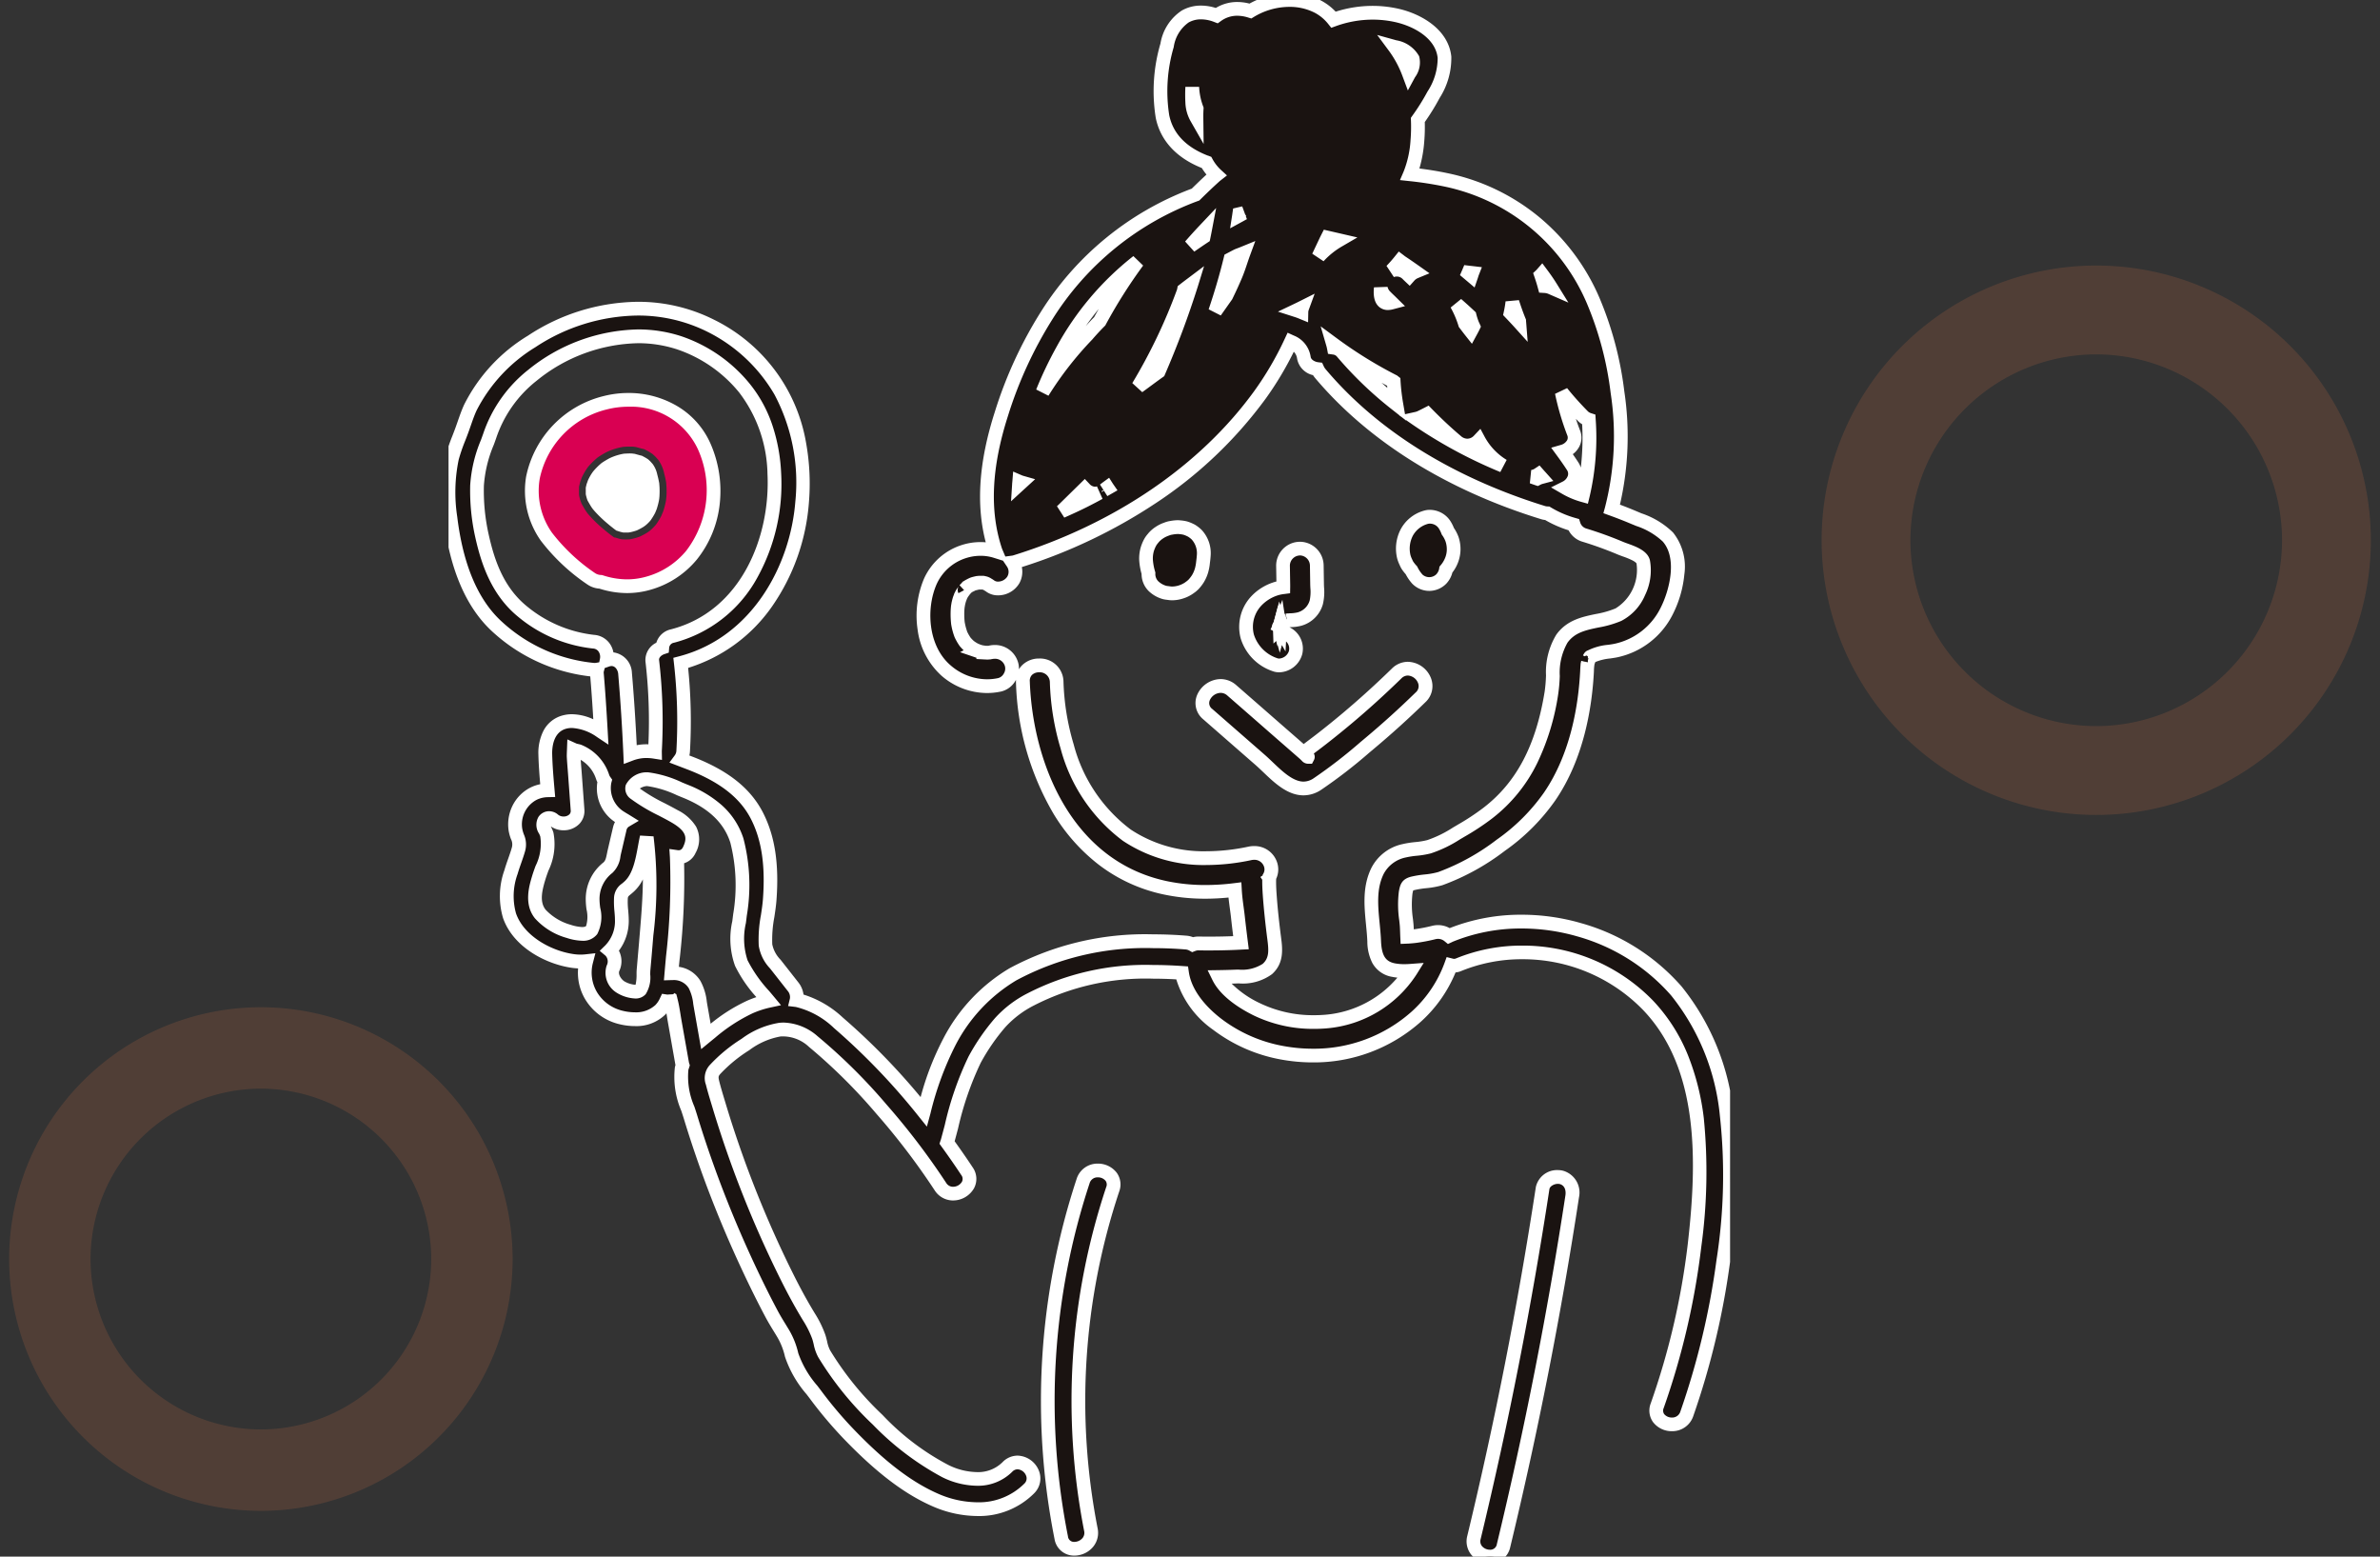
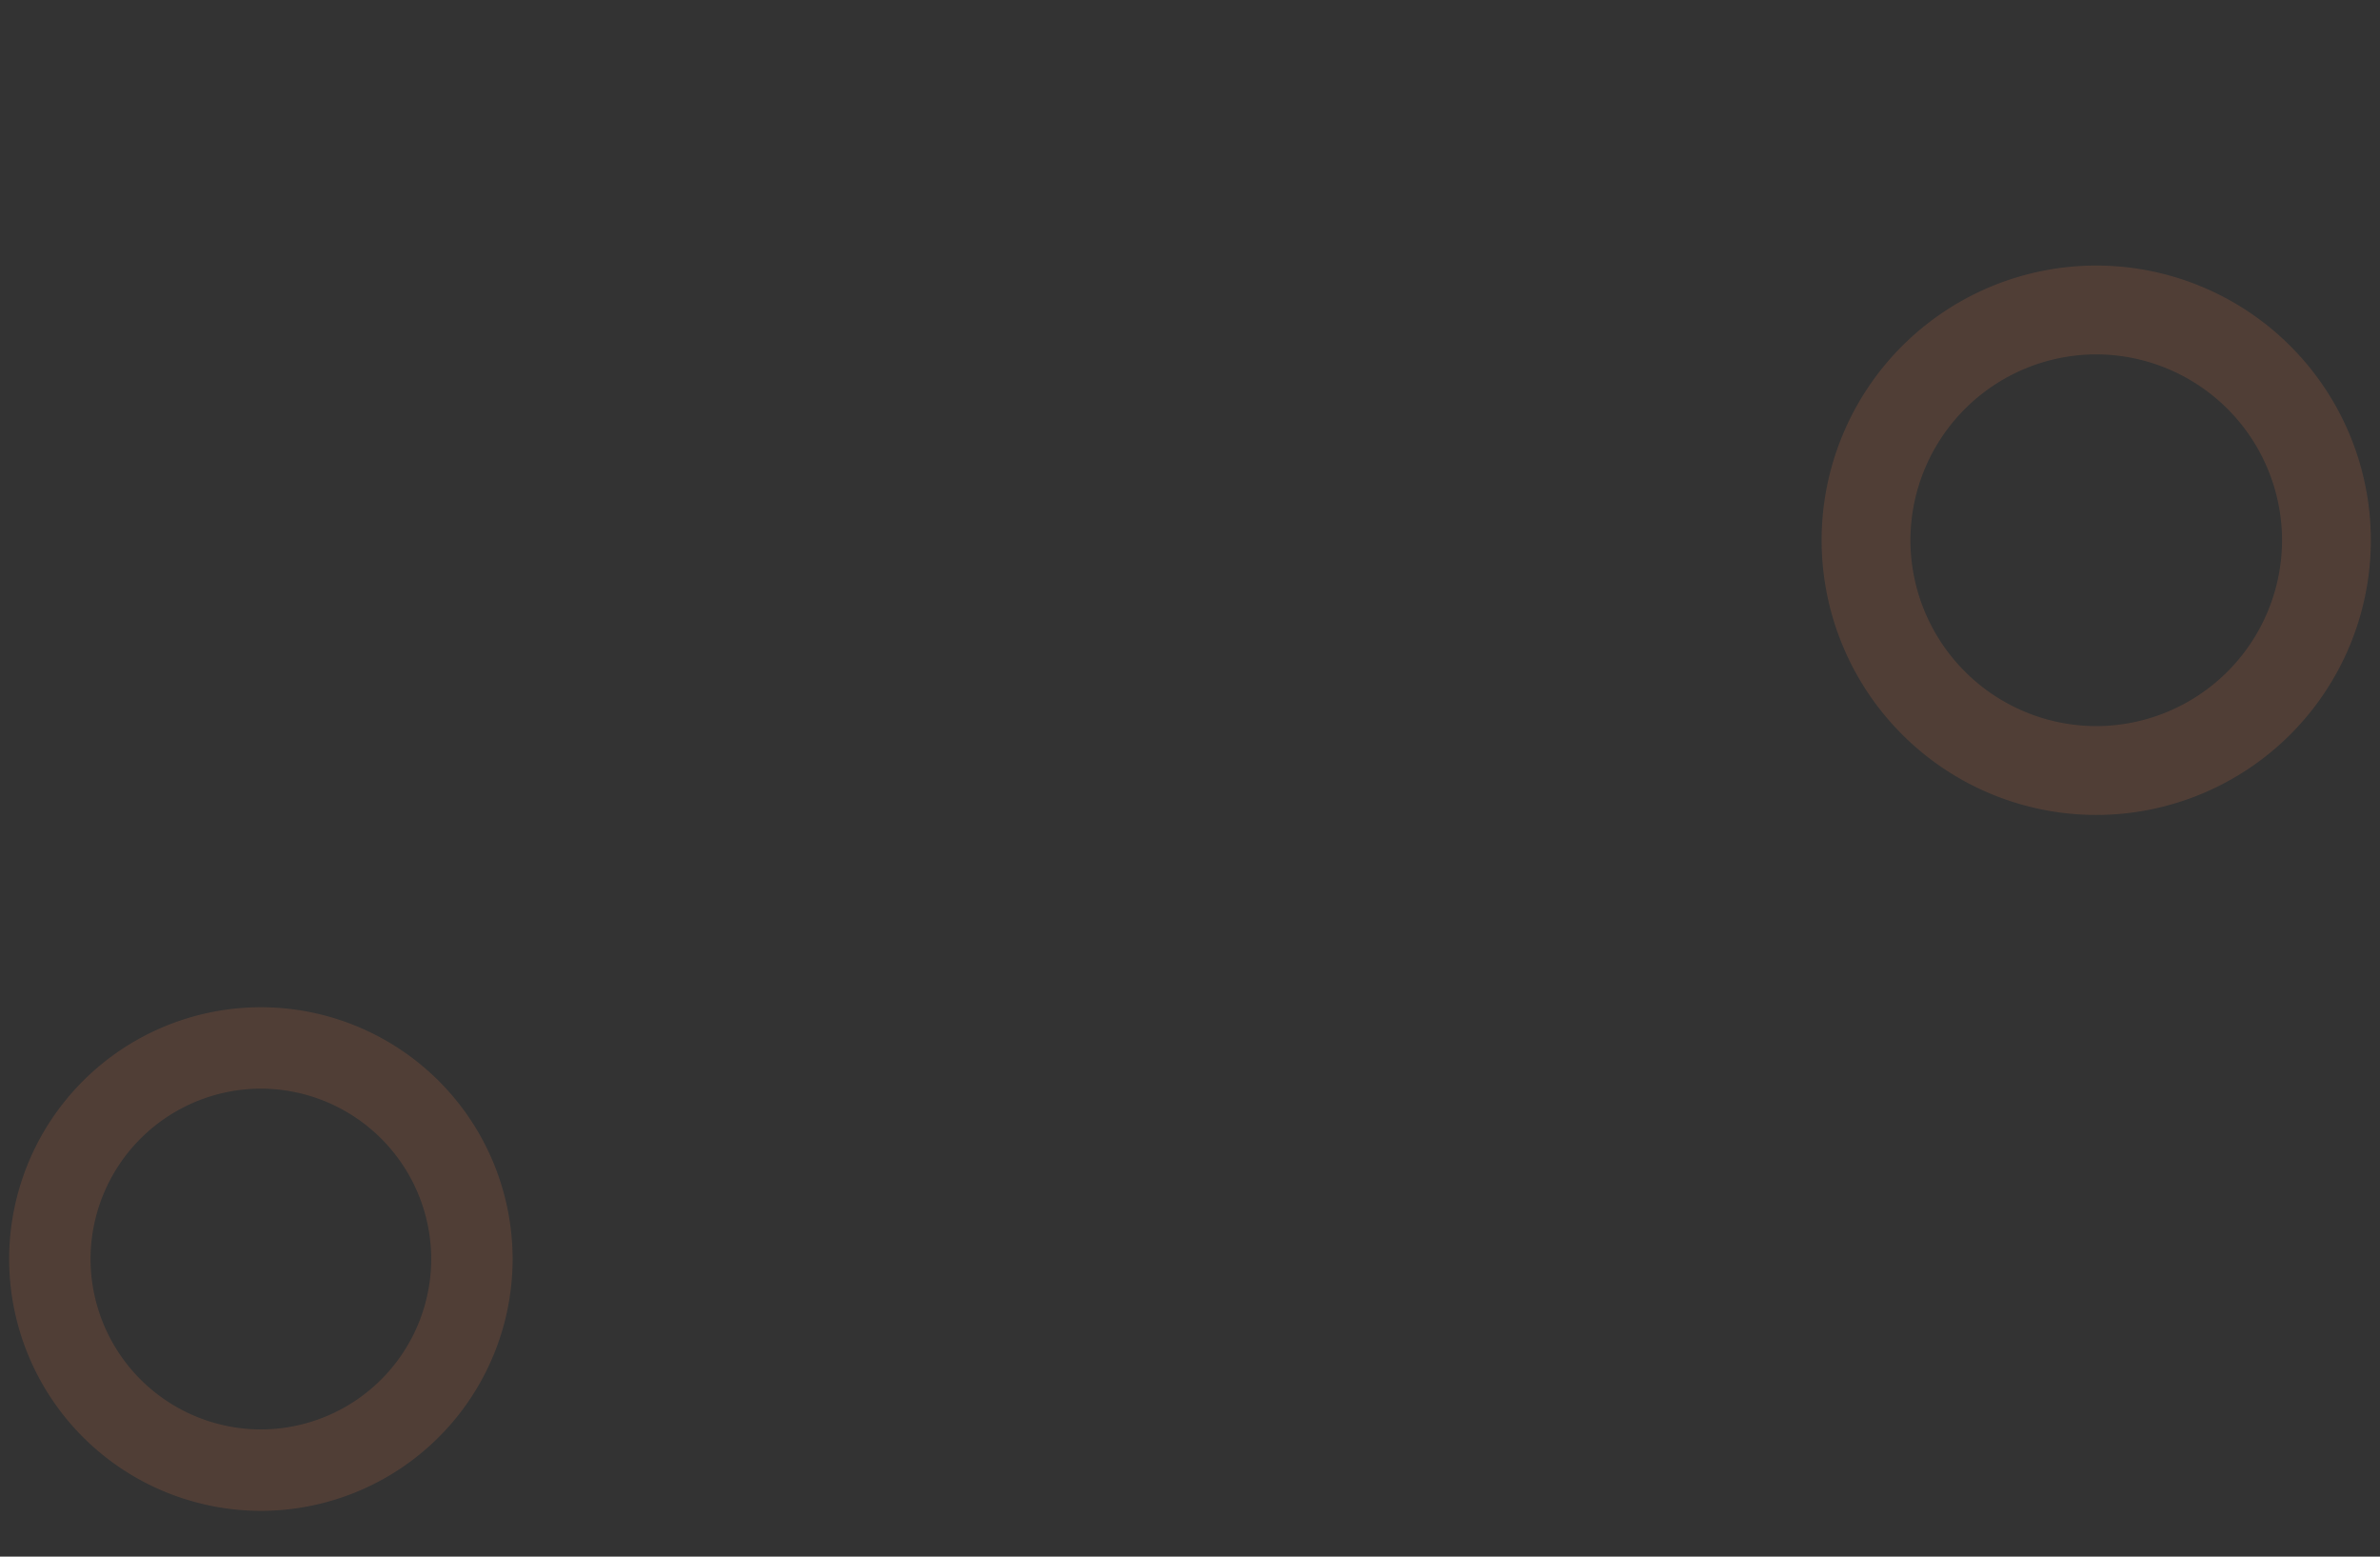
<svg xmlns="http://www.w3.org/2000/svg" width="260" height="170" viewBox="0 0 260 170">
  <rect x="0" y="0" width="260" height="170" fill="#333333" stroke="none" />
  <defs>
    <clipPath id="a">
      <rect width="260" height="170" transform="translate(290 3150)" fill="#fff" />
    </clipPath>
    <clipPath id="b">
-       <rect width="140" height="170" fill="none" stroke="#fff" stroke-width="1.5" />
-     </clipPath>
+       </clipPath>
  </defs>
  <g transform="translate(-290 -3150)" clip-path="url(#a)">
    <path d="M-18.9-84.4A27.52,27.52,0,0,0-46.4-56.9,27.52,27.52,0,0,0-18.9-29.4,27.52,27.52,0,0,0,8.6-56.9,27.52,27.52,0,0,0-18.9-84.4Zm0,8.89A18.642,18.642,0,0,1-.29-56.9,18.642,18.642,0,0,1-18.9-38.29,18.642,18.642,0,0,1-37.51-56.9,18.642,18.642,0,0,1-18.9-75.51Z" transform="translate(337.4 3344.4)" fill="#fa824c" opacity="0.15" />
    <path d="M-16.4-84.4a30.022,30.022,0,0,0-30,30,30.022,30.022,0,0,0,30,30,30.022,30.022,0,0,0,30-30A30.022,30.022,0,0,0-16.4-84.4Zm0,9.7A20.336,20.336,0,0,1,3.9-54.4,20.336,20.336,0,0,1-16.4-34.1,20.336,20.336,0,0,1-36.7-54.4,20.336,20.336,0,0,1-16.4-74.7Z" transform="translate(535.4 3263.4)" fill="#fa824c" opacity="0.15" />
    <g transform="translate(339 3150)" clip-path="url(#b)">
      <path d="M191.114,108.947a4.608,4.608,0,0,0,.381.468,4.316,4.316,0,0,0,.646.961,1.85,1.85,0,0,0,2.611,0,1.968,1.968,0,0,0,.519-1.036,3.528,3.528,0,0,0,.553-.882,3.193,3.193,0,0,0,.282-1.556,3.267,3.267,0,0,0-.172-.882,3.517,3.517,0,0,0-.456-.86,3.832,3.832,0,0,0-.335-.682,1.9,1.9,0,0,0-.882-.753,1.793,1.793,0,0,0-1.2-.093,3.424,3.424,0,0,0-2.074,1.669,3.819,3.819,0,0,0-.319,2.624,4.128,4.128,0,0,0,.271.7,1.812,1.812,0,0,0,.179.321" transform="translate(-86.309 -47.132)" fill="#1a1311" />
      <path d="M193.446,111.665a2.615,2.615,0,0,1-1.87-.8,5.082,5.082,0,0,1-.705-1.026,5.268,5.268,0,0,1-.368-.462,2.55,2.55,0,0,1-.254-.453l-.041-.092a4.082,4.082,0,0,1-.273-.737,4.548,4.548,0,0,1,.375-3.129,4.142,4.142,0,0,1,2.525-2.054,2.257,2.257,0,0,1,.67-.1,2.727,2.727,0,0,1,1.045.216,2.649,2.649,0,0,1,1.224,1.041,4.359,4.359,0,0,1,.367.726,4.315,4.315,0,0,1,.491.947,4.107,4.107,0,0,1-.117,3,4.173,4.173,0,0,1-.543.916,2.749,2.749,0,0,1-.669,1.219A2.622,2.622,0,0,1,193.446,111.665Zm.058-7.347a.76.76,0,0,0-.225.032,2.68,2.68,0,0,0-1.623,1.282,3.085,3.085,0,0,0-.263,2.121,2.876,2.876,0,0,0,.182.468l.046.1a1.081,1.081,0,0,0,.106.192,3.85,3.85,0,0,0,.319.392l.076.082.049.1a3.554,3.554,0,0,0,.535.794,1.108,1.108,0,0,0,1.494-.014,1.224,1.224,0,0,0,.329-.635l.03-.211.137-.164a2.76,2.76,0,0,0,.438-.694,2.458,2.458,0,0,0,.226-1.188,2.71,2.71,0,0,0-.124-.683,2.793,2.793,0,0,0-.366-.7l-.056-.078-.035-.089a3.079,3.079,0,0,0-.268-.55,1.147,1.147,0,0,0-.542-.466A1.215,1.215,0,0,0,193.5,104.317Z" transform="translate(-86.309 -47.132)" fill="#fff" />
      <path d="M144.327,106.088a1.151,1.151,0,0,0-.179-.1,3.817,3.817,0,0,0-.584-.235,4.235,4.235,0,0,0-.675-.1,3.507,3.507,0,0,0-.9.075,2.029,2.029,0,0,0-.423.116,3.676,3.676,0,0,0-.807.387,3.154,3.154,0,0,0-.649.554,3.239,3.239,0,0,0-.407.567,4.287,4.287,0,0,0-.3.733,3.669,3.669,0,0,0-.131,1.15,6.609,6.609,0,0,0,.268,1.455c0,.032-.009.063-.008.1a1.884,1.884,0,0,0,.54,1.3,2.875,2.875,0,0,0,1.16.68,2.5,2.5,0,0,0,.439.076,2.57,2.57,0,0,0,.487.041,3.221,3.221,0,0,0,.957-.166,3.366,3.366,0,0,0,.837-.405,3.654,3.654,0,0,0,.52-.423,4.332,4.332,0,0,0,.454-.587,3.8,3.8,0,0,0,.409-.925,6.125,6.125,0,0,0,.182-1.038c.026-.194.044-.389.059-.584a2.978,2.978,0,0,0-.758-2.266,3.045,3.045,0,0,0-.493-.4" transform="translate(-63.079 -48.076)" fill="#1a1311" />
      <path d="M142.1,113.632a3.124,3.124,0,0,1-.448-.039l-.072-.01-.083-.01a2.508,2.508,0,0,1-.489-.1,3.643,3.643,0,0,1-1.447-.851,2.636,2.636,0,0,1-.771-1.808c0-.019,0-.038,0-.056a7.106,7.106,0,0,1-.259-1.49,4.4,4.4,0,0,1,.158-1.39,4.991,4.991,0,0,1,.348-.864,3.2,3.2,0,0,1,.423-.616l.071-.088a3.631,3.631,0,0,1,.768-.674l.031-.022a4.013,4.013,0,0,1,.908-.451l.062-.024a2.8,2.8,0,0,1,.578-.158l.079-.013a4.685,4.685,0,0,1,.765-.08,2.468,2.468,0,0,1,.25.012l.076.008a4.32,4.32,0,0,1,.719.116,4.216,4.216,0,0,1,.671.264l.032.015a1.9,1.9,0,0,1,.294.169l.033.024a3.5,3.5,0,0,1,.581.479,3.728,3.728,0,0,1,.955,2.829c-.017.229-.037.435-.063.628-.006.049-.013.1-.019.152a5.708,5.708,0,0,1-.19,1.01,4.5,4.5,0,0,1-.494,1.109,5.053,5.053,0,0,1-.533.69,3.4,3.4,0,0,1-.524.443l-.1.072a3.907,3.907,0,0,1-1,.5l-.025.009a3.913,3.913,0,0,1-1.182.214C142.167,113.631,142.132,113.632,142.1,113.632Zm-1.81-2.841a1.136,1.136,0,0,0,.307.749,2.139,2.139,0,0,0,.874.509,1.418,1.418,0,0,0,.206.033l.1.013.081.011a1.92,1.92,0,0,0,.24.025h.024a2.587,2.587,0,0,0,.733-.118l.026-.01a2.709,2.709,0,0,0,.629-.3l.112-.082a2.231,2.231,0,0,0,.3-.247,3.6,3.6,0,0,0,.375-.486,3.049,3.049,0,0,0,.323-.742,4.438,4.438,0,0,0,.134-.748q.01-.081.02-.162c.022-.167.04-.343.054-.542a2.242,2.242,0,0,0-.562-1.7,2.327,2.327,0,0,0-.339-.268l-.034-.024a.4.4,0,0,0-.063-.036l-.033-.015a3.007,3.007,0,0,0-.433-.177,3.109,3.109,0,0,0-.473-.07l-.08-.008a.964.964,0,0,0-.1,0,3.453,3.453,0,0,0-.523.06l-.083.013a1.277,1.277,0,0,0-.268.074l-.065.025a2.811,2.811,0,0,0-.581.275l-.031.022a2.451,2.451,0,0,0-.469.391l-.08.1a2.039,2.039,0,0,0-.239.331,3.644,3.644,0,0,0-.248.6,2.928,2.928,0,0,0-.1.911,5.817,5.817,0,0,0,.24,1.291l.03.106,0,.11C140.291,110.735,140.289,110.767,140.286,110.791Z" transform="translate(-63.079 -48.076)" fill="#fff" />
      <path d="M107.471,117.021c.078.052.06.034,0,0" transform="translate(-48.676 -53.255)" fill="#1a1311" />
      <path transform="translate(-48.676 -53.255)" fill="#fff" />
      <path d="M151.122,138.989,156.854,144c1.694,1.479,3.79,4.21,6.228,2.628a60.985,60.985,0,0,0,5.736-4.466q2.863-2.394,5.531-5c1.7-1.659-.91-4.258-2.611-2.6q-2.605,2.541-5.391,4.887-1.334,1.119-2.707,2.191-.684.535-1.382,1.052c-.178.132-.434.361-.687.551l-.387-.338-1.147-1-2.006-1.752-4.3-3.754c-1.781-1.554-4.4,1.037-2.611,2.6m10.789,4.562h.073c.108.154.08.15-.073,0" transform="translate(-68.175 -60.992)" fill="#1a1311" />
      <path d="M161.574,147.851c-1.743,0-3.158-1.35-4.407-2.542-.284-.271-.552-.526-.806-.749l-5.733-5.006a2.286,2.286,0,0,1-.7-2.6,2.853,2.853,0,0,1,2.586-1.8,2.587,2.587,0,0,1,1.716.664l2.7,2.356,1.6,1.4,1.009.881,1,.871,1.059.925c.078-.064.152-.123.221-.174.531-.4.966-.727,1.367-1.041.9-.7,1.806-1.436,2.687-2.175,1.8-1.513,3.6-3.144,5.35-4.849a2.485,2.485,0,0,1,1.755-.744,2.783,2.783,0,0,1,2.5,1.73,2.4,2.4,0,0,1-.594,2.689c-1.822,1.776-3.7,3.473-5.574,5.042l-.527.442a55.165,55.165,0,0,1-5.281,4.077A3.487,3.487,0,0,1,161.574,147.851ZM152.51,136.66a1.342,1.342,0,0,0-1.182.826.79.79,0,0,0,.287.938l5.733,5.006c.279.244.559.511.855.793,1.045,1,2.23,2.127,3.372,2.127a1.989,1.989,0,0,0,1.1-.357,54.049,54.049,0,0,0,5.134-3.969l.529-.443c1.848-1.545,3.694-3.215,5.489-4.965a.9.9,0,0,0,.252-1.05,1.286,1.286,0,0,0-1.108-.8,1,1,0,0,0-.707.318c-1.775,1.731-3.6,3.388-5.433,4.924-.894.75-1.811,1.493-2.728,2.208-.41.32-.854.658-1.395,1.062l-.006,0a.759.759,0,0,1,.012.721l-.21.4-.458,0a.91.91,0,0,1-.659-.328l-.184-.18-.511-.446-1.146-1-1-.871-1.009-.882-1.6-1.4-2.7-2.356A1.094,1.094,0,0,0,152.51,136.66Z" transform="translate(-68.175 -60.992)" fill="#fff" />
      <path d="M162.386,114.376a5.04,5.04,0,0,0-1.933,1.2,4.114,4.114,0,0,0-1.071,3.979,4.735,4.735,0,0,0,2.993,3.063,1.855,1.855,0,0,0,2.271-1.284,1.891,1.891,0,0,0-1.289-2.262c.444.173.06.016-.03-.037-.054-.032-.2-.168-.187-.148a.477.477,0,0,0-.034-.034.29.29,0,0,0-.026-.02c-.018-.03-.069-.112-.114-.186l-.021-.065a.269.269,0,0,1,0,.029l-.018-.031,0-.054-.015-.046c-.019.072-.036.11,0-.01,0-.018-.008-.03-.009-.037s-.005.014-.007.013l.007-.015s0,0,0,0a.121.121,0,0,1,.015-.036c0,.014-.01.027-.014.035a.118.118,0,0,1,.012.025c0-.012.006-.023.01-.038s0-.026,0-.036l.01-.016a.256.256,0,0,1,0,.027c.006-.019.008-.028.013-.044l.034-.055c-.024.017-.02,0,.052-.08a.709.709,0,0,0,.048-.078.136.136,0,0,1-.008.034c.018-.019.048-.056.082-.094l.025-.016c.053-.037.107-.071.164-.1l.066-.037c.056-.017.234-.09.277-.1l.022-.005a.214.214,0,0,1-.056-.014.238.238,0,0,0,.083.007c.114-.027.132-.019.1-.007.091-.009.185-.021.222-.023a4.522,4.522,0,0,0,1.024-.126,2.644,2.644,0,0,0,1.847-1.851,7.223,7.223,0,0,0,.082-2.035l-.031-1.975a1.846,1.846,0,0,0-3.692,0q.017,1.076.034,2.154c0,.074,0,.149,0,.224a4.352,4.352,0,0,0-.929.2m.556,4.259a.056.056,0,0,1-.013.032s0-.031,0-.071l.015.039m-.018-.319c.006,0,.009.014.01.027l-.012.033a.272.272,0,0,1,0-.06m.245-.257c.045-.048.092-.092.124-.093l-.124.093" transform="translate(-72.121 -50.038)" fill="#1a1311" />
      <path d="M162.863,123.461h0a2.088,2.088,0,0,1-.761-.141,5.474,5.474,0,0,1-3.441-3.555,4.885,4.885,0,0,1,1.253-4.707,5.756,5.756,0,0,1,2.219-1.388,3.947,3.947,0,0,1,.428-.127l-.028-1.738a2.609,2.609,0,0,1,2.563-2.6l.1,0a2.616,2.616,0,0,1,2.525,2.579l.031,1.974c0,.136.008.277.014.427a5.785,5.785,0,0,1-.124,1.824,3.388,3.388,0,0,1-2.359,2.366,5.056,5.056,0,0,1-1.182.155H164.1l-.058.006-.054.006h0a2.59,2.59,0,0,1,1.387,2.963A2.679,2.679,0,0,1,162.863,123.461ZM165.2,110.7h-.037a1.123,1.123,0,0,0-1.13,1.078l.034,2.154c0,.064,0,.129,0,.194l-.01.7-.642.085a3.628,3.628,0,0,0-.772.167,4.276,4.276,0,0,0-1.65,1.02,3.383,3.383,0,0,0-.889,3.251,4.013,4.013,0,0,0,2.544,2.571.6.6,0,0,0,.217.038,1.191,1.191,0,0,0,1.051-.791,1.055,1.055,0,0,0-.3-1.075l-.06,1.087-.413-.719-.094.345-.359-.9-.449.415-.05-1.393-.272-.138.2-.446-.017-.084.107-.152a.769.769,0,0,1,.074-.179l.583-2.205.122.4.224-.581.242,1.556.029-.009.055-.014-.012,0,.007.028-.03.014.019.072.032,0,.128.511.019-.047-.109-.466h0l-.023-.1h0l-.005-.022a1.068,1.068,0,0,1,.322-.036c.051-.006.089-.01.126-.012h.026a3.9,3.9,0,0,0,.834-.1A1.891,1.891,0,0,0,166.2,115.6a4.621,4.621,0,0,0,.069-1.354c-.006-.153-.013-.31-.015-.465l-.031-1.975A1.124,1.124,0,0,0,165.2,110.7Z" transform="translate(-72.121 -50.038)" fill="#fff" />
      <path d="M166,125.716l0,0a.487.487,0,0,0-.019-.091c0,.013,0,.023,0,.035s.009.028.016.051" transform="translate(-75.176 -57.172)" fill="#1a1311" />
      <path d="M165.3,125.986l-.012-.032-.015-.048-.035-.107,0-.1c0-.026,0-.045,0-.069l1.466-.222a1.231,1.231,0,0,1,.049.234Z" transform="translate(-75.176 -57.172)" fill="#fff" />
      <path d="M165.954,125.562l0,.016,0,.01,0-.019,0-.008" transform="translate(-75.163 -57.142)" fill="#1a1311" />
      <path d="M165.974,128.43l-.8-2.847.617-2.3.96,2.226Z" transform="translate(-75.163 -57.142)" fill="#fff" />
      <path d="M166.128,125.084l-.052.08a.305.305,0,0,0,.092-.123l-.005.006-.034.038" transform="translate(-75.22 -56.904)" fill="#1a1311" />
      <path transform="translate(-75.22 -56.904)" fill="#fff" />
      <path d="M165.973,125.575c0-.023,0-.043,0-.065l-.008.036.009.029" transform="translate(-75.169 -57.118)" fill="#1a1311" />
      <path transform="translate(-75.169 -57.118)" fill="#fff" />
      <path d="M165.977,125.472v.009c0-.011.005-.023.007-.034v0l-.006.021" transform="translate(-75.175 -57.09)" fill="#1a1311" />
-       <path transform="translate(-75.175 -57.09)" fill="#fff" />
      <path d="M167.4,124.373a.3.3,0,0,0,.128-.013c-.036,0-.071.006-.1.007l-.027.007" transform="translate(-75.822 -56.595)" fill="#1a1311" />
      <path transform="translate(-75.822 -56.595)" fill="#fff" />
      <path d="M165.932,125.517v0l0,0h0" transform="translate(-75.154 -57.121)" fill="#1a1311" />
      <path d="M165.706,127.671l-.57-2.236.33-.666.467,0h1.207Z" transform="translate(-75.154 -57.121)" fill="#fff" />
      <path d="M214.283,235.946a1.691,1.691,0,0,0-2.063,1.167q-2.934,19.229-7.5,38.16c-.5,2.089,2.729,2.981,3.234.888q4.565-18.911,7.5-38.16a1.723,1.723,0,0,0-1.171-2.055" transform="translate(-92.697 -107.353)" fill="#1a1311" />
      <path d="M206.459,278.1h0a2.661,2.661,0,0,1-2.054-.978,2.329,2.329,0,0,1-.417-2.029c3.025-12.535,5.545-25.353,7.49-38.1a2.367,2.367,0,0,1,2.4-1.855,2.269,2.269,0,0,1,.6.078,2.473,2.473,0,0,1,1.715,2.891c-1.952,12.789-4.48,25.649-7.516,38.223A2.233,2.233,0,0,1,206.459,278.1Zm7.424-41.459c-.393,0-.871.249-.922.581-1.951,12.786-4.48,25.646-7.515,38.222a.838.838,0,0,0,.137.749,1.145,1.145,0,0,0,.875.406h0a.723.723,0,0,0,.763-.619c3.025-12.533,5.546-25.35,7.491-38.1.025-.168.115-1.015-.628-1.218A.77.77,0,0,0,213.882,236.645Z" transform="translate(-92.697 -107.353)" fill="#fff" />
      <path d="M139.621,121.682a25.619,25.619,0,0,0-5.5-13.478,21.978,21.978,0,0,0-10.612-6.671,21.64,21.64,0,0,0-14.1.615c-.043.017-.082.041-.124.061a1.861,1.861,0,0,0-1.64-.377,18.2,18.2,0,0,1-1.992.386c-.3.037-.595.062-.892.082l-.039,0c-.022-.472-.026-.984-.065-1.376a13.27,13.27,0,0,1-.1-3.4c.119-.72.217-.908.8-1.055.984-.247,2.021-.211,2.995-.518a24.7,24.7,0,0,0,6.6-3.646A21.813,21.813,0,0,0,120.278,87c2.729-3.975,3.862-9,4.1-13.742a5.258,5.258,0,0,1,.095-.92c0,.016.207-.541.111-.379.04-.068.066-.112.087-.144.691-.566,2.114-.593,2.944-.784a8.054,8.054,0,0,0,5.443-4.241c1.153-2.233,2.012-6.033.156-8.137a9.825,9.825,0,0,0-3.655-2.1c-.819-.348-1.648-.669-2.483-.972a31.882,31.882,0,0,0,.632-12.737,37.17,37.17,0,0,0-2.656-10.009,22.362,22.362,0,0,0-16.123-13.2,39.361,39.361,0,0,0-3.894-.6,11.966,11.966,0,0,0,.812-3.685,18.243,18.243,0,0,0,.045-2.248,24.343,24.343,0,0,0,1.716-2.752,7.322,7.322,0,0,0,1.195-4.1c-.269-2.566-2.964-4.079-5.254-4.581a12.4,12.4,0,0,0-6.869.477A5.394,5.394,0,0,0,94.993.74a7.717,7.717,0,0,0-7.4.463,3.988,3.988,0,0,0-3.679.5,4,4,0,0,0-3.439.1A4.7,4.7,0,0,0,78.5,4.946a17.5,17.5,0,0,0-.5,7.786,6.89,6.89,0,0,0,4.658,4.952c.047.019.1.03.147.048a5.356,5.356,0,0,0,1.074,1.378c-.03.023-.061.043-.089.068-.745.669-1.468,1.363-2.182,2.068A32.535,32.535,0,0,0,65.354,34.44,45.638,45.638,0,0,0,60.4,45.184c-1.552,4.839-2.293,10.087-.642,15l0,.01a5.839,5.839,0,0,0-3.45.039A6,6,0,0,0,52.634,63.5c-1.338,3.051-.943,7.413,1.689,9.7a6.742,6.742,0,0,0,5.886,1.586A1.851,1.851,0,0,0,61.5,72.526a1.891,1.891,0,0,0-2.271-1.284l-.13.026c-.064,0-.127.011-.191.013-.113,0-.226,0-.339-.011,0-.008-.314-.046-.386-.064-.14-.035-.276-.083-.411-.129.008,0-.249-.107-.287-.128a5.242,5.242,0,0,1-.466-.288c-.045-.036-.152-.118-.2-.164-.114-.106-.218-.22-.324-.334l-.042-.05c-.063-.09-.125-.183-.182-.277-.09-.147-.167-.3-.247-.448l-.035-.075c-.024-.063-.048-.126-.068-.19q-.1-.281-.166-.568c-.04-.165-.07-.331-.1-.5,0-.017,0-.025-.007-.04-.01-.1-.02-.206-.027-.31a8.985,8.985,0,0,1-.012-1.051c.006-.128.019-.256.031-.383.009-.035.04-.263.049-.3q.057-.271.138-.535c.019-.06.127-.324.131-.35.049-.1.1-.2.153-.293.037-.063.3-.4.251-.359.089-.092.182-.18.265-.275.016-.019.022-.028.032-.04s.054-.031.1-.059c.143-.092.3-.158.443-.247-.324.2-.018.008.106-.033.171-.056.344-.09.519-.131a1.421,1.421,0,0,1,.151-.015c.143-.007.285,0,.428,0,.075.015.149.032.223.052a.833.833,0,0,1,.177.077L58.7,63.7c.152.106.321.185.47.3a1.855,1.855,0,0,0,2.526-.659,1.777,1.777,0,0,0-.084-1.91,1.556,1.556,0,0,0,.261-.05C72.355,58.137,82.189,52.05,88.666,43.1a35.234,35.234,0,0,0,3.367-5.771,2.221,2.221,0,0,1,1.411,1.749,1.618,1.618,0,0,0,1.487,1.233,2.121,2.121,0,0,0,.3.488c6.255,7.424,15.135,12.353,24.339,15.189a1.757,1.757,0,0,0,.459.074,11.833,11.833,0,0,0,2.882,1.241,1.731,1.731,0,0,0,1.19,1.15,40.668,40.668,0,0,1,3.916,1.419c.694.3,2.315.694,2.491,1.5a5.684,5.684,0,0,1-2.714,5.76c-2.09.954-4.666.528-6.168,2.617-1.225,1.7-.827,3.952-1.145,5.911-.841,5.184-2.707,9.893-7,13.178a27.108,27.108,0,0,1-2.873,1.89,16.14,16.14,0,0,1-3.491,1.748c-.9.251-1.85.222-2.753.448a4.282,4.282,0,0,0-2.886,2.2c-1.183,2.408-.468,5.113-.364,7.655.061,1.494.435,2.838,2.116,3.17a7.022,7.022,0,0,0,1.879.077,12.279,12.279,0,0,1-9.238,5.54,14.478,14.478,0,0,1-7.611-1.351c-1.465-.729-3.354-1.92-4.133-3.509.576-.008,1.152-.021,1.727-.045,1.2-.05,2.639.025,3.594-.835,1.154-1.039.859-2.417.693-3.762-.163-1.318-.311-2.638-.411-3.963-.045-.6-.084-1.2-.086-1.8,0-.175.01-.35.018-.525a1.672,1.672,0,0,0,.152-1.3,1.883,1.883,0,0,0-2.271-1.284c-4.64.985-9.5.708-13.451-1.984-3.249-2.215-5.389-5.922-6.522-9.7a27.262,27.262,0,0,1-1.14-7.072c-.084-2.359-3.777-2.371-3.692,0,.346,9.69,5.155,20.286,15.533,22.505a22.75,22.75,0,0,0,7.622.239c.059,1.072.249,2.145.335,2.951.1.939.219,1.875.338,2.811-.236.011-.473.025-.71.034-1.3.054-2.61.066-3.915.047a1.718,1.718,0,0,0-.661.122,1.763,1.763,0,0,0-.731-.218c-6.393-.506-13.26.242-18.907,3.471a18.585,18.585,0,0,0-6.921,7.354,34.495,34.495,0,0,0-2.815,7.651,72.835,72.835,0,0,0-9.324-9.712,9.714,9.714,0,0,0-4.554-2.479l-.024,0a1.772,1.772,0,0,0-.393-1.479l-1.8-2.292a4.347,4.347,0,0,1-1.2-2.248,31.834,31.834,0,0,1,.458-4.93,17.3,17.3,0,0,0-1.35-9.1c-1.518-3.028-4.43-4.725-7.5-5.888-.3-.114-.611-.235-.925-.355a1.664,1.664,0,0,0,.32-.9,56.8,56.8,0,0,0-.265-9.63C33.337,70.305,38,62.67,38.623,54.825a21.188,21.188,0,0,0-2.36-12.1A18.263,18.263,0,0,0,28.695,35.6c-6.383-3.217-13.736-2.11-19.615,1.693a17.839,17.839,0,0,0-6.693,7.217c-.345.753-.59,1.528-.868,2.306-.38,1.068-.85,2.106-1.134,3.206a17.955,17.955,0,0,0-.178,6.492c.512,4.243,1.815,8.9,5.06,11.889a18.105,18.105,0,0,0,10.569,4.747,1.583,1.583,0,0,0,.409-.022,1.183,1.183,0,0,0-.04.4c.18,2.113.317,4.229.434,6.347a5.206,5.206,0,0,0-3.984-1.011c-1.594.434-2.118,2.058-2.08,3.542.033,1.3.146,2.6.26,3.9a3.625,3.625,0,0,0-1.571.388,3.781,3.781,0,0,0-1.946,3.947c.135.805.571,1.246.34,2.069-.24.858-.586,1.685-.833,2.541a7.928,7.928,0,0,0-.162,4.741c.961,2.778,4.178,4.588,6.985,4.964a5.768,5.768,0,0,0,1.4.016,5.026,5.026,0,0,0,3.828,6.156,4.5,4.5,0,0,0,4.248-.83,3.29,3.29,0,0,0,.641-.936,1.157,1.157,0,0,0,.292.009c.085-.009.17-.013.255-.019.179.7.266,1.441.393,2.156l.83,4.717a1.134,1.134,0,0,0,.039.12,3.743,3.743,0,0,0-.108.36c-.365,1.731.463,3.63.961,5.264q.839,2.758,1.81,5.474,1.96,5.48,4.429,10.766c.828,1.777,1.695,3.54,2.615,5.273.394.742.845,1.442,1.277,2.161a8.172,8.172,0,0,1,.922,2.338,13.693,13.693,0,0,0,2.643,4.383,45.18,45.18,0,0,0,3.522,4.178c2.686,2.8,5.91,5.691,9.5,7.265,3.377,1.479,7.518,1.546,10.265-1.233a1.675,1.675,0,0,0-2.372-2.362c-1.814,1.835-4.661,1.487-6.794.436a29.534,29.534,0,0,1-7.375-5.6,34.976,34.976,0,0,1-5.845-7.214,9.99,9.99,0,0,1-.6-1.872,11.063,11.063,0,0,0-1.066-2.149c-.871-1.429-1.657-2.886-2.4-4.384a118.165,118.165,0,0,1-7.412-18.7c-.245-.813-.5-1.628-.707-2.452a1.378,1.378,0,0,1,.264-1.469,16.43,16.43,0,0,1,3.324-2.733,8.666,8.666,0,0,1,3.757-1.622,4.943,4.943,0,0,1,3.646,1.3,60.544,60.544,0,0,1,7.451,7.384,76.358,76.358,0,0,1,6.446,8.464c1.179,1.79,4.084.118,2.9-1.686-.7-1.057-1.425-2.1-2.169-3.127.01-.032.026-.058.036-.092.833-3.019,1.5-6.16,2.97-8.952a22.767,22.767,0,0,1,2.78-4.038,11.585,11.585,0,0,1,3.357-2.555c4.972-2.747,10.936-3.29,16.527-2.9.331,2.284,2.05,4.24,3.845,5.614a16.666,16.666,0,0,0,7,3.091,17.1,17.1,0,0,0,14.691-3.882,14.089,14.089,0,0,0,3.843-5.66,1.244,1.244,0,0,0,.788-.038,19.117,19.117,0,0,1,20.727,4.4c6.506,6.793,6.087,17.6,5.089,26.253a81.314,81.314,0,0,1-4.076,17.493c-.712,2.034,2.527,2.909,3.234.888a84.514,84.514,0,0,0,3.984-16.695,61.118,61.118,0,0,0,.364-16.027M57.8,63.652c-.124.028-.091.015,0,0m44.05-32.192a1.7,1.7,0,0,0,.472.891c.23.238.472.462.707.694a1.132,1.132,0,0,1-.681.015c-.493-.191-.577-.857-.5-1.6m1.167-1.9c.323-.337.633-.685.925-1.048.039.03.073.063.115.091.528.349,1.049.71,1.567,1.076a1.816,1.816,0,0,0-.658.46c-.072-.068-.141-.139-.213-.207a1.623,1.623,0,0,0-1.736-.372m8.392.272c.01-.023.022-.045.032-.068.133.016.267.028.4.044-.039.1-.065.2-.1.3l-.333-.281m-.364,5.526a10.923,10.923,0,0,0-.916-2.137q.723.63,1.422,1.287a7.485,7.485,0,0,0,.3.926c.032.08.073.153.107.231-.085.178-.18.351-.274.525-.217-.274-.427-.553-.638-.832m5.932-.158c-.311-.345-.632-.682-.952-1.018.085-.388.149-.78.2-1.176q.33,1.049.743,2.066c0,.043.009.086.012.129M77.585,40.584c-.753.536-1.493,1.09-2.238,1.639A59.97,59.97,0,0,0,80.286,31.9a1.452,1.452,0,0,0,.063-.239c.263-.206.53-.408.8-.609a99.5,99.5,0,0,1-3.56,9.53m6.167-6.568c.635-1.879,1.2-3.778,1.666-5.7.251-.131.5-.268.753-.392.065-.032.376-.145.676-.267-.286.776-.519,1.587-.836,2.349-.324.778-.681,1.542-1.049,2.3l-1.21,1.713m2.6-10.463c.009-.056.015-.113.024-.169.16-.038.321-.073.481-.108-.169.09-.336.185-.5.277m9.669,2.4,1.246.287a9.346,9.346,0,0,0-2.238,1.793l.834-1.764c.049-.1.1-.21.158-.316m-13.539-.069q-.732.483-1.45.987.784-.9,1.606-1.772-.075.392-.156.784m37.239,5.361q-.166-.606-.372-1.206c.031-.029.059-.059.087-.091.351.47.685.954.995,1.453a2.086,2.086,0,0,0-.71-.156M62.345,52.6a1.967,1.967,0,0,0,.24.086l-.268.244c.007-.11.019-.22.027-.33m9.648.7-.389.221c.12-.087.236-.181.356-.269.01.016.022.032.033.047M106.143,45.6c.262-.119.518-.254.775-.385,1.019,1.042,2.084,2.041,3.2,2.986a1.718,1.718,0,0,0,2.437-.1,7.442,7.442,0,0,0,2.639,2.756,51.057,51.057,0,0,1-9.476-5.125,2.107,2.107,0,0,0,.426-.134m12.224,6.469a1.609,1.609,0,0,0,.681-.256c.09.1.182.2.273.3a1.856,1.856,0,0,0-.385.151c-.19-.064-.379-.133-.569-.2M122.8,50.9c-.351-.542-.721-1.066-1.1-1.583a1.569,1.569,0,0,0,1.21-2.058,28.441,28.441,0,0,1-1.3-4.4q1.088,1.345,2.307,2.579a1.587,1.587,0,0,0,.65.4,27.443,27.443,0,0,1-.647,8.241,8.245,8.245,0,0,1-1.9-.8A1.635,1.635,0,0,0,122.8,50.9M105.343,6.44c.21.481-.152,1.145-.42,1.637a11.97,11.97,0,0,0-1.577-2.953,2.941,2.941,0,0,1,2,1.316m-24.1,3.08a7.674,7.674,0,0,0,.483,2.349c-.019.326-.028.65-.024.972a3.709,3.709,0,0,1-.46-1.652,15.863,15.863,0,0,1,0-1.669M67.057,38.287a31.617,31.617,0,0,1,8.219-9.727,55.547,55.547,0,0,0-4.135,6.529q-.707.71-1.358,1.466A38.185,38.185,0,0,0,64.9,42.819a41.32,41.32,0,0,1,2.157-4.533m-.092,17.555c.079-.071.159-.143.229-.212l2.293-2.25a1.486,1.486,0,0,0,1.6.442q-.789.432-1.585.835c-.833.421-1.68.811-2.533,1.185M92.639,33.893c.211-.1.421-.2.629-.306a1.544,1.544,0,0,0-.094.5c-.177-.072-.355-.137-.535-.195m4.968,4.539a1.388,1.388,0,0,0-.886-.464,4.13,4.13,0,0,0-.1-.413,47.587,47.587,0,0,0,6.6,4.085l.032.026a22.545,22.545,0,0,0,.289,2.472,40.231,40.231,0,0,1-5.941-5.706m27.076,33.357c.05-.079.032-.04,0,0m-35.3,24.377a.993.993,0,0,1-.07.116l-.143.083a2.235,2.235,0,0,0,.213-.2M8.079,66.784c-2.588-2.107-3.713-5.07-4.426-8.255a22.486,22.486,0,0,1-.54-5.514,17.016,17.016,0,0,1,1.375-5.386A14.215,14.215,0,0,1,9.151,41c4.392-3.533,10.527-5.353,16.005-3.569a15.594,15.594,0,0,1,7.168,4.955,15.8,15.8,0,0,1,3.268,9.354c.363,7.529-3.275,15.723-11.147,17.73a1.365,1.365,0,0,0-1.087,1.255,1.452,1.452,0,0,0-1.1,1.442,56.825,56.825,0,0,1,.287,9.861c0,.029.005.058.006.088a5.725,5.725,0,0,0-1.306-.066,4.943,4.943,0,0,0-1.4.32q-.194-4.427-.568-8.843a1.568,1.568,0,0,0-1.539-1.533,1.676,1.676,0,0,0-.472.1,1.625,1.625,0,0,0-1.437-2.006,14.694,14.694,0,0,1-7.758-3.3m5.051,34.931a6.65,6.65,0,0,1-3.106-1.891c-.921-1.147-.567-2.636-.183-3.921.452-1.514,1.368-3.168.9-4.774-.138-.469-.616-1-.292-1.49a.671.671,0,0,1,1.02-.107c.919.8,2.731.337,2.628-1.084q-.142-1.936-.283-3.873c-.047-.645-.107-1.291-.142-1.937-.008-.145.008-.5.018-.747.148.067.455.112.54.145a4.54,4.54,0,0,1,2.608,2.812,1.6,1.6,0,0,0,.225.436,3.693,3.693,0,0,0,1.762,4.02c.164.113.342.207.512.313a1.357,1.357,0,0,0-.631.9q-.291,1.247-.582,2.495a2.885,2.885,0,0,1-.713,1.746,4.323,4.323,0,0,0-1.664,3.527c-.011.893.471,2.492-.1,3.275-.525.717-1.817.364-2.506.153m8.409,1.427c-.075.921-.155,1.843-.235,2.764-.048.557.06,1.725-.33,2.178-.429.5-1.768,0-2.206-.3a1.813,1.813,0,0,1-.8-2.044,1.621,1.621,0,0,0-.335-1.94,4.553,4.553,0,0,0,1.3-3.407c-.009-.742-.148-1.489-.1-2.231.047-.785.377-.857.928-1.369,1.362-1.264,1.509-3.645,1.9-5.376,0,.041,0,.083.011.125.613,3.785.184,7.805-.124,11.6m2.727,5.986,0-.005c-.012-.029-.028-.069-.054-.125a.289.289,0,0,1,.059.131m4.371,3.632c-.172.139-.347.281-.523.425q-.288-1.634-.576-3.267a6.732,6.732,0,0,0-.655-2.385,2.693,2.693,0,0,0-2.534-1.245,85.266,85.266,0,0,0,.584-12.7,1.252,1.252,0,0,0,1.364-.769c.856-1.8-.117-2.825-1.64-3.692a35.723,35.723,0,0,1-4.285-2.473c-1-.774.542-1.613,1.357-1.562a14.678,14.678,0,0,1,4.129,1.313c2.573,1.034,4.768,2.667,5.638,5.386a19.509,19.509,0,0,1,.342,8.118c-.2,1.761-.605,3.568.142,5.26a18.961,18.961,0,0,0,2.973,4.132,10.747,10.747,0,0,0-2.038.67,19.218,19.218,0,0,0-4.279,2.783" transform="translate(0 0)" fill="#1a1311" />
      <path d="M57.759,165.565a12.375,12.375,0,0,1-4.909-1.074c-3.082-1.35-6.178-3.712-9.745-7.433a45.549,45.549,0,0,1-3.581-4.247c-.135-.18-.272-.36-.418-.55a12.134,12.134,0,0,1-2.351-4.093,7.431,7.431,0,0,0-.839-2.141q-.169-.281-.341-.56c-.322-.526-.655-1.069-.956-1.636-.875-1.647-1.736-3.383-2.632-5.308-1.66-3.561-3.159-7.2-4.456-10.83-.646-1.807-1.259-3.66-1.822-5.508-.085-.279-.18-.565-.28-.869a9.344,9.344,0,0,1-.7-4.768c.017-.082.038-.156.06-.225l-.825-4.688c-.04-.224-.076-.451-.11-.671q-.024-.153-.048-.3-.073.083-.151.162a4.521,4.521,0,0,1-3.3,1.233,7.088,7.088,0,0,1-1.657-.2,5.947,5.947,0,0,1-3.752-2.7,5.644,5.644,0,0,1-.791-3.4c-.2-.008-.408-.026-.61-.053-2.882-.385-6.487-2.259-7.595-5.462A8.421,8.421,0,0,1,6.1,95.041c.125-.435.274-.86.418-1.271.152-.435.3-.845.413-1.265a1.261,1.261,0,0,0-.115-.875,4.929,4.929,0,0,1-.243-.867,4.589,4.589,0,0,1,.4-2.737,4.4,4.4,0,0,1,1.943-2,4.305,4.305,0,0,1,1.1-.382c-.087-1.022-.171-2.127-.2-3.223a5.389,5.389,0,0,1,.508-2.522,3.31,3.31,0,0,1,2.125-1.763A3.881,3.881,0,0,1,13.478,78a5.751,5.751,0,0,1,2.335.552c-.1-1.719-.21-3.238-.331-4.684A18.93,18.93,0,0,1,4.759,68.952C1.917,66.334.135,62.179-.537,56.6a18.923,18.923,0,0,1,.2-6.769A20.3,20.3,0,0,1,.43,47.577c.129-.333.262-.678.382-1.015.062-.175.123-.349.183-.522.21-.6.427-1.23.709-1.845A18.511,18.511,0,0,1,8.672,36.66a22.161,22.161,0,0,1,12-3.7,18.4,18.4,0,0,1,8.357,1.969,18.444,18.444,0,0,1,10.047,13.53,25.1,25.1,0,0,1,.292,6.427A22.866,22.866,0,0,1,35.362,66.2a17.452,17.452,0,0,1-9.188,6.74,57.691,57.691,0,0,1,.2,9.124,2.5,2.5,0,0,1-.065.442l.187.072c4.014,1.522,6.524,3.51,7.9,6.253,1.27,2.533,1.723,5.549,1.428,9.489-.046.609-.14,1.231-.231,1.833a13.174,13.174,0,0,0-.228,2.977,3.343,3.343,0,0,0,.906,1.681l.132.168,1.8,2.293a2.7,2.7,0,0,1,.575,1.343,11.126,11.126,0,0,1,4.294,2.512,72.858,72.858,0,0,1,8.5,8.687,31,31,0,0,1,2.492-6.417,19.184,19.184,0,0,1,7.206-7.644,31.272,31.272,0,0,1,15.692-3.714c1.19,0,2.416.049,3.646.147a2.561,2.561,0,0,1,.726.164,2.451,2.451,0,0,1,.619-.07c.382.006.763.008,1.132.008.9,0,1.789-.017,2.635-.05-.084-.668-.166-1.347-.238-2.021-.028-.266-.07-.571-.113-.893-.055-.407-.115-.849-.162-1.305-.87.085-1.724.128-2.55.128a21.788,21.788,0,0,1-4.544-.465,17.661,17.661,0,0,1-7.054-3.227,20.232,20.232,0,0,1-4.957-5.565,29.97,29.97,0,0,1-4.115-14.42q0-.111,0-.22l-.034.06a2.472,2.472,0,0,1-1.594,1.211,7.363,7.363,0,0,1-1.544.165,7.634,7.634,0,0,1-4.992-1.918,8.183,8.183,0,0,1-2.582-5.021,10.392,10.392,0,0,1,.7-5.548,6.768,6.768,0,0,1,4.137-3.68,6.7,6.7,0,0,1,2.04-.317q.288,0,.569.024c-1.081-4.138-.752-8.822,1-14.272a46.394,46.394,0,0,1,5.035-10.921A33.213,33.213,0,0,1,81.194,20.6c.585-.576,1.107-1.075,1.606-1.535a6.245,6.245,0,0,1-.509-.716c-2.784-1.113-4.523-3-5.03-5.463a18.452,18.452,0,0,1,.511-8.131,5.361,5.361,0,0,1,2.336-3.607,4.181,4.181,0,0,1,2.1-.536,5.357,5.357,0,0,1,1.611.258A4.481,4.481,0,0,1,86.161.218,5.389,5.389,0,0,1,87.5.394,9.064,9.064,0,0,1,91.862-.75a7.478,7.478,0,0,1,3.481.826,6.039,6.039,0,0,1,1.57,1.2A13.307,13.307,0,0,1,100.96.641a12.855,12.855,0,0,1,2.748.3c2.5.547,5.527,2.247,5.839,5.235a8.085,8.085,0,0,1-1.277,4.525,24.5,24.5,0,0,1-1.622,2.629,18.818,18.818,0,0,1-.055,2.084,14.215,14.215,0,0,1-.532,2.987c1.076.137,2.071.3,3.02.5A23.082,23.082,0,0,1,119.1,23.668a23.468,23.468,0,0,1,6.634,8.866,37.832,37.832,0,0,1,2.712,10.209,33.188,33.188,0,0,1-.478,12.369c.67.252,1.29.5,1.878.75.155.066.313.132.474.2a9.006,9.006,0,0,1,3.45,2.093,5.984,5.984,0,0,1,1.235,4.579,12.219,12.219,0,0,1-1.287,4.4,8.814,8.814,0,0,1-5.942,4.628c-.261.06-.554.1-.864.148a5.62,5.62,0,0,0-1.635.394c-.011.032-.023.066-.036.1-.019.052-.037.1-.051.14l0,.008a4.885,4.885,0,0,0-.064.7l0,.045c-.194,3.919-1.085,9.552-4.228,14.129a22.491,22.491,0,0,1-5.5,5.492,25.712,25.712,0,0,1-6.818,3.753,9.478,9.478,0,0,1-1.776.328,10.065,10.065,0,0,0-1.262.2,1.307,1.307,0,0,0-.159.048,2.728,2.728,0,0,0-.086.4,10.484,10.484,0,0,0,.061,2.729c.017.161.034.321.05.479.019.2.031.414.039.635l.117-.014a17.579,17.579,0,0,0,1.909-.371,2.688,2.688,0,0,1,.628-.075,2.612,2.612,0,0,1,1.265.33,21.2,21.2,0,0,1,7.868-1.464,23.444,23.444,0,0,1,6.485.919,22.755,22.755,0,0,1,10.975,6.906,26.234,26.234,0,0,1,5.676,13.866A61.15,61.15,0,0,1,140,137.809a85.51,85.51,0,0,1-4.02,16.843,2.412,2.412,0,0,1-2.336,1.648h0a2.557,2.557,0,0,1-2.074-1.013,2.164,2.164,0,0,1-.24-2.019,80.626,80.626,0,0,0,4.039-17.331c1.046-9.068,1.283-19.207-4.885-25.648a18.315,18.315,0,0,0-13.2-5.531,17.486,17.486,0,0,0-6.7,1.305,1.856,1.856,0,0,1-.574.135,14.853,14.853,0,0,1-3.842,5.428,17.535,17.535,0,0,1-11.753,4.4,19.382,19.382,0,0,1-3.577-.336,17.379,17.379,0,0,1-7.32-3.233,10.474,10.474,0,0,1-4.015-5.5c-.863-.05-1.713-.076-2.535-.076a26.7,26.7,0,0,0-13,2.917,10.954,10.954,0,0,0-3.147,2.382,21.986,21.986,0,0,0-2.689,3.9,33.8,33.8,0,0,0-2.466,7.144c-.122.464-.248.941-.377,1.413.761,1.06,1.391,1.973,1.97,2.851a2.175,2.175,0,0,1,.146,2.283,2.646,2.646,0,0,1-2.285,1.331,2.379,2.379,0,0,1-2.009-1.1,75.956,75.956,0,0,0-6.383-8.381,60.259,60.259,0,0,0-7.356-7.293,4.157,4.157,0,0,0-3.1-1.136,8.04,8.04,0,0,0-3.42,1.5,15.881,15.881,0,0,0-3.171,2.6c-.2.232-.227.319-.106.8.172.679.382,1.372.584,2.042l.114.378a117.732,117.732,0,0,0,7.365,18.585c.8,1.611,1.579,3.027,2.373,4.329a11.769,11.769,0,0,1,1.135,2.3c.091.266.152.521.211.768a3.615,3.615,0,0,0,.326.974,33.853,33.853,0,0,0,5.721,7.052,27.34,27.34,0,0,0,7.181,5.461,7.278,7.278,0,0,0,3.129.787,3.778,3.778,0,0,0,2.8-1.078,2.292,2.292,0,0,1,1.651-.721,2.59,2.59,0,0,1,2.306,1.593,2.279,2.279,0,0,1-.519,2.544A8.482,8.482,0,0,1,57.759,165.565ZM26.267,116.05c.008.021.017.047.026.079l.066.221-.07.22c-.011.036-.023.072-.035.108a1.809,1.809,0,0,0-.054.18,8.148,8.148,0,0,0,.654,3.988c.1.3.2.606.291.9.555,1.825,1.161,3.655,1.8,5.439,1.281,3.582,2.762,7.182,4.4,10.7.886,1.9,1.735,3.614,2.6,5.238.279.526.586,1.026.91,1.555q.174.284.347.57a8.849,8.849,0,0,1,1.005,2.535,10.87,10.87,0,0,0,2.091,3.562c.141.185.287.375.427.562a44.067,44.067,0,0,0,3.463,4.109c3.426,3.574,6.37,5.829,9.264,7.1a10.865,10.865,0,0,0,4.307.948,7.014,7.014,0,0,0,5.124-2.02.782.782,0,0,0,.2-.912,1.086,1.086,0,0,0-.922-.671.817.817,0,0,0-.584.275,5.293,5.293,0,0,1-3.866,1.523,8.8,8.8,0,0,1-3.792-.942,30.834,30.834,0,0,1-7.57-5.738,35.3,35.3,0,0,1-5.97-7.374,4.942,4.942,0,0,1-.484-1.373c-.053-.222-.1-.431-.171-.63a10.4,10.4,0,0,0-1-2c-.816-1.338-1.613-2.791-2.435-4.44a119.235,119.235,0,0,1-7.459-18.822l-.114-.376c-.207-.686-.422-1.395-.6-2.107a2.1,2.1,0,0,1,.421-2.141,17.186,17.186,0,0,1,3.477-2.868,9.36,9.36,0,0,1,4.1-1.745,4.8,4.8,0,0,1,.505-.027,5.872,5.872,0,0,1,3.687,1.482,61.616,61.616,0,0,1,7.546,7.474,77.466,77.466,0,0,1,6.51,8.547.87.87,0,0,0,.757.429,1.14,1.14,0,0,0,.965-.543.685.685,0,0,0-.078-.747c-.621-.942-1.3-1.927-2.151-3.1l-.222-.308.117-.362c.012-.038.026-.071.035-.093.147-.533.291-1.08.431-1.609a34.919,34.919,0,0,1,2.589-7.46,23.479,23.479,0,0,1,2.871-4.173,12.317,12.317,0,0,1,3.567-2.727,28.165,28.165,0,0,1,13.729-3.1c1.037,0,2.118.039,3.213.116l.6.042.087.6c.341,2.351,2.376,4.22,3.559,5.126a15.872,15.872,0,0,0,6.686,2.95,17.877,17.877,0,0,0,3.3.31,16.037,16.037,0,0,0,10.752-4.013,13.293,13.293,0,0,0,3.638-5.356l.23-.637.657.164a.51.51,0,0,0,.32,0,18.979,18.979,0,0,1,7.271-1.419,19.822,19.822,0,0,1,14.284,5.994,18.969,18.969,0,0,1,3.833,5.986,27.165,27.165,0,0,1,1.728,6.868,59.759,59.759,0,0,1-.269,14,82.127,82.127,0,0,1-4.113,17.655.682.682,0,0,0,.047.655,1.071,1.071,0,0,0,.851.381h0a.919.919,0,0,0,.92-.644,84.007,84.007,0,0,0,3.949-16.547,59.721,59.721,0,0,0,.364-15.829,24.771,24.771,0,0,0-5.331-13.09,21.241,21.241,0,0,0-10.248-6.437,21.945,21.945,0,0,0-6.07-.86,19.666,19.666,0,0,0-7.531,1.446l-.02.01-.073.037-.429.2-.367-.3a1.117,1.117,0,0,0-.712-.261,1.185,1.185,0,0,0-.277.034,18.954,18.954,0,0,1-2.074.4c-.341.043-.678.069-.934.086h-.023l-.037,0-.745.031-.035-.745c-.008-.165-.013-.334-.019-.5-.01-.311-.02-.606-.043-.84-.015-.154-.032-.31-.049-.467a11.757,11.757,0,0,1-.049-3.134c.129-.779.311-1.4,1.36-1.659a11.348,11.348,0,0,1,1.451-.237,8.223,8.223,0,0,0,1.5-.269,24.341,24.341,0,0,0,6.39-3.538,21.023,21.023,0,0,0,5.147-5.125c2.944-4.288,3.782-9.629,3.967-13.355l0-.044c.011-.222.021-.425.046-.629l-.012-.015.059-.278q.008-.04.017-.081l.171.038,0,.009.244.052.007-.005.306.067v-.3l.1-.078-.129-.077.027-.013v-.177l-.127-.09a.734.734,0,0,0-.235.082l-.132-.078v0l-.042-.025c.045-.077.075-.127.1-.168l.014-.022h0l.011-.017.04-.062.013-.01a.765.765,0,0,1,.374-.27,6.185,6.185,0,0,1,2.213-.605c.279-.041.543-.079.745-.126a7.336,7.336,0,0,0,4.945-3.854c.994-1.925,1.883-5.456.26-7.3a7.8,7.8,0,0,0-2.9-1.7c-.165-.068-.328-.136-.487-.2-.747-.318-1.547-.631-2.445-.957l-.651-.237.184-.668a31.2,31.2,0,0,0,.612-12.438,36.362,36.362,0,0,0-2.6-9.809,21.717,21.717,0,0,0-15.59-12.765,38.411,38.411,0,0,0-3.82-.589l-1.008-.108.4-.932a11.027,11.027,0,0,0,.755-3.453,17.518,17.518,0,0,0,.043-2.155l-.01-.256.148-.209A23.5,23.5,0,0,0,106.944,10a6.672,6.672,0,0,0,1.112-3.669c-.23-2.193-2.659-3.486-4.669-3.926a11.352,11.352,0,0,0-2.427-.262,11.871,11.871,0,0,0-4.027.712l-.5.181L96.1,2.618A4.671,4.671,0,0,0,94.643,1.4,5.975,5.975,0,0,0,91.862.75a7.534,7.534,0,0,0-3.873,1.092L87.7,2.02l-.325-.1a4.063,4.063,0,0,0-1.212-.2,3,3,0,0,0-1.8.59l-.333.239L83.643,2.4a3.944,3.944,0,0,0-1.434-.287,2.7,2.7,0,0,0-1.357.339,3.974,3.974,0,0,0-1.63,2.692,16.972,16.972,0,0,0-.49,7.441c.41,1.993,1.82,3.474,4.192,4.4l.021.006c.032.009.075.022.125.041l.256.1.132.24a4.629,4.629,0,0,0,.924,1.187l.657.6-.7.545-.051.038-.009.007c-.657.591-1.339,1.237-2.144,2.032l-.117.115-.154.056A31.71,31.71,0,0,0,65.985,34.845a44.9,44.9,0,0,0-4.868,10.568c-1.813,5.653-2.027,10.4-.654,14.506l.364.86.688-.091a1.128,1.128,0,0,0,.138-.023c11.116-3.441,20.494-9.836,26.4-18.007a34.7,34.7,0,0,0,3.295-5.649l.315-.674.676.309a2.953,2.953,0,0,1,1.843,2.33c.042.311.457.544.833.588l.419.05.175.384a1.381,1.381,0,0,0,.2.316c7.115,8.444,16.97,12.793,23.986,14.955a1,1,0,0,0,.266.041l.195.007.166.1a11,11,0,0,0,2.7,1.161l.386.111.122.382a.991.991,0,0,0,.7.662,41.351,41.351,0,0,1,3.988,1.446c.118.051.288.112.468.177.941.339,2.231.8,2.461,1.854a6.184,6.184,0,0,1-.533,3.784,5.641,5.641,0,0,1-2.6,2.818,11.408,11.408,0,0,1-2.472.715c-1.392.289-2.594.539-3.4,1.657a6.631,6.631,0,0,0-.847,3.649,17.385,17.385,0,0,1-.167,1.944,26.194,26.194,0,0,1-2.273,7.514,17.1,17.1,0,0,1-5.007,6.139,27.464,27.464,0,0,1-2.952,1.943c-.164.1-.33.194-.5.294a13.852,13.852,0,0,1-3.168,1.528,9.707,9.707,0,0,1-1.557.264,9.323,9.323,0,0,0-1.217.19,3.528,3.528,0,0,0-2.4,1.8c-.8,1.635-.625,3.458-.437,5.388.061.625.124,1.271.15,1.906.065,1.592.475,2.26,1.512,2.465a5.335,5.335,0,0,0,1.029.091c.2,0,.42-.009.647-.026l1.476-.111-.783,1.256a12.989,12.989,0,0,1-9.813,5.89c-.464.039-.934.058-1.4.058a14.92,14.92,0,0,1-6.612-1.485c-1.56-.776-3.6-2.073-4.472-3.851l-.521-1.063,1.184-.017c.67-.01,1.213-.024,1.707-.044.15-.006.3-.011.46-.015a4.181,4.181,0,0,0,2.663-.628c.731-.658.663-1.485.493-2.781-.015-.11-.029-.221-.043-.331-.135-1.091-.3-2.532-.414-4-.042-.557-.086-1.2-.088-1.855,0-.076,0-.149,0-.222l-.182-.264a.523.523,0,0,0-.032.045l.029-.05L88.7,95.78a1.488,1.488,0,0,0,.141-.133l.031.023.054-.031,0-.075.088-.156a.925.925,0,0,0,.082-.731A1.1,1.1,0,0,0,88,93.9a1.41,1.41,0,0,0-.292.031,23.67,23.67,0,0,1-4.893.538,15.9,15.9,0,0,1-9.136-2.636,18.474,18.474,0,0,1-6.818-10.1,28.086,28.086,0,0,1-1.171-7.261,1.1,1.1,0,0,0-1.163-1.051,1.11,1.11,0,0,0-.8.3.917.917,0,0,0-.228.7c.309,8.648,4.406,19.546,14.94,21.8a20.285,20.285,0,0,0,4.23.432,25.315,25.315,0,0,0,3.142-.2l.8-.1.044.8c.037.673.131,1.365.213,1.976.045.334.088.649.118.937.1.906.213,1.829.326,2.722l.111.879-.81.039-.233.012c-.16.008-.321.016-.481.023-.9.037-1.841.056-2.8.056-.377,0-.766,0-1.155-.009h-.016a.974.974,0,0,0-.36.07l-.331.129-.31-.174a1.012,1.012,0,0,0-.424-.124c-1.19-.094-2.377-.142-3.527-.142a29.8,29.8,0,0,0-14.948,3.517,17.713,17.713,0,0,0-6.636,7.064,34.011,34.011,0,0,0-2.749,7.487l-.387,1.421-.921-1.149a72.214,72.214,0,0,0-9.227-9.612,9.1,9.1,0,0,0-4.173-2.305l-.841-.1.2-.822a1.042,1.042,0,0,0-.253-.843l-1.8-2.292-.129-.163a4.627,4.627,0,0,1-1.225-2.484,14.267,14.267,0,0,1,.239-3.329c.091-.6.176-1.168.218-1.721.275-3.659-.13-6.425-1.273-8.705-1.2-2.387-3.45-4.142-7.091-5.523l-.486-.186-.441-.169-.923-.352.587-.795a.913.913,0,0,0,.174-.5,56.229,56.229,0,0,0-.261-9.5l-.073-.645.628-.164c8.02-2.1,12.16-10,12.7-16.9A20.5,20.5,0,0,0,35.612,43.1a17.487,17.487,0,0,0-7.255-6.83,16.912,16.912,0,0,0-7.682-1.809A20.666,20.666,0,0,0,9.487,37.919a17.338,17.338,0,0,0-6.419,6.9c-.252.549-.448,1.114-.656,1.712-.062.178-.124.355-.187.534-.127.356-.264.71-.4,1.053a18.878,18.878,0,0,0-.717,2.088,17.531,17.531,0,0,0-.16,6.215C1.58,61.635,3.2,65.48,5.775,67.849A17.346,17.346,0,0,0,15.9,72.4a.828.828,0,0,0,.219-.013l.342-.06.082-.393a1.032,1.032,0,0,0-.168-.8.785.785,0,0,0-.595-.309,15.337,15.337,0,0,1-8.171-3.464c-2.972-2.42-4.065-5.906-4.685-8.672a23.281,23.281,0,0,1-.558-5.7,15.184,15.184,0,0,1,1.176-4.943q.121-.333.243-.674a14.994,14.994,0,0,1,4.9-6.966,19.621,19.621,0,0,1,12.008-4.429,15.148,15.148,0,0,1,4.7.731A16.42,16.42,0,0,1,32.9,41.907a14.526,14.526,0,0,1,2.515,4.646,19.32,19.32,0,0,1,.921,5.146,21.093,21.093,0,0,1-2.583,11.344,14.533,14.533,0,0,1-9.128,7.15.619.619,0,0,0-.525.589l-.04.494-.47.157c-.31.1-.623.365-.59.644A57.759,57.759,0,0,1,23.3,82.02c0,.022,0,.048,0,.078l.016.893-.882-.139a5,5,0,0,0-1.135-.059,4.2,4.2,0,0,0-1.184.273l-.971.369L19.1,82.4c-.129-2.955-.32-5.92-.566-8.813-.031-.36-.288-.868-.758-.847a.949.949,0,0,0-.259.058l-.456.159-.092.357a.458.458,0,0,0-.019.147c.163,1.912.3,3.935.436,6.367l.082,1.492-1.245-.825a5.256,5.256,0,0,0-2.748-.993,2.382,2.382,0,0,0-.625.08c-1.434.39-1.546,2.087-1.527,2.8.034,1.316.153,2.667.257,3.859l.07.8-.8.018A2.882,2.882,0,0,0,9.6,87.36a3.031,3.031,0,0,0-1.546,3.154,3.606,3.606,0,0,0,.177.615,2.708,2.708,0,0,1,.145,1.78c-.13.465-.289.917-.442,1.355-.143.41-.279.8-.392,1.191a7.034,7.034,0,0,0-.174,4.288c.86,2.486,3.858,4.128,6.376,4.465a5.042,5.042,0,0,0,1.22.014l1.079-.119-.27,1.051a4.184,4.184,0,0,0,.459,3.222,4.459,4.459,0,0,0,2.818,2.018,5.587,5.587,0,0,0,1.306.161,3.126,3.126,0,0,0,2.235-.79,2.544,2.544,0,0,0,.494-.726l.238-.506.553.083a.415.415,0,0,0,.1,0c.073-.008.144-.012.206-.016l.073,0,.27-.019.189-.134a.846.846,0,0,1,.1.114l.065,0,.06.236a1.36,1.36,0,0,1,.046.146l-.008,0,.056.221c.133.523.217,1.053.3,1.565.035.223.069.434.106.646Zm59.284-8.628a10.982,10.982,0,0,0,3.049,2.12,13.414,13.414,0,0,0,5.944,1.328c.421,0,.849-.018,1.272-.053a11.586,11.586,0,0,0,7.84-4.05c-.195-.02-.382-.047-.564-.084a3.024,3.024,0,0,1-2.176-1.523,5.223,5.223,0,0,1-.543-2.352c-.024-.593-.082-1.19-.144-1.822-.2-2.054-.407-4.177.584-6.195a5,5,0,0,1,3.377-2.6,10.6,10.6,0,0,1,1.413-.226,8.452,8.452,0,0,0,1.32-.218,12.57,12.57,0,0,0,2.807-1.374c.172-.1.342-.2.509-.3a26.017,26.017,0,0,0,2.793-1.837c3.623-2.775,5.756-6.812,6.711-12.7a16.027,16.027,0,0,0,.149-1.776,7.841,7.841,0,0,1,1.127-4.453c1.145-1.593,2.827-1.942,4.311-2.25a10.126,10.126,0,0,0,2.155-.611,4.94,4.94,0,0,0,2.294-4.912c-.008-.016-.08-.141-.443-.333a8.628,8.628,0,0,0-1.061-.436c-.2-.072-.391-.141-.55-.209a39.879,39.879,0,0,0-3.844-1.393,2.494,2.494,0,0,1-1.523-1.251,12.356,12.356,0,0,1-2.559-1.122,2.415,2.415,0,0,1-.447-.092c-10.336-3.185-18.874-8.518-24.692-15.423a2.739,2.739,0,0,1-.222-.306,2.261,2.261,0,0,1-1.738-1.8,1.268,1.268,0,0,0-.362-.754,35.728,35.728,0,0,1-3.065,5.115A46.764,46.764,0,0,1,77.187,55,58.149,58.149,0,0,1,62.629,61.93a2.585,2.585,0,0,1-.269,1.762,2.7,2.7,0,0,1-2.328,1.326,2.158,2.158,0,0,1-1.311-.418,2.093,2.093,0,0,0-.186-.117l-.111-.066h0l-.018-.009-.093-.022-.093,0c-.073,0-.145,0-.218,0l-.048,0-.082.019c-.117.027-.228.052-.326.083-.015.007-.047.023-.113.06a.875.875,0,0,1-.13.061c-.056.029-.108.057-.148.083l-.008.005c-.063.069-.125.132-.181.188l-.006.006-.027.039-.1.137c-.028.038-.069.093-.088.119-.031.054-.062.118-.1.184-.016.045-.037.1-.064.169-.019.049-.038.1-.048.125-.046.149-.085.3-.118.457,0,.023-.01.064-.017.106-.011.071-.018.117-.024.152-.01.11-.02.213-.025.312a8.279,8.279,0,0,0,.011.964c.006.089.015.18.023.26l0,.01.02.1c.024.123.046.238.073.347.041.17.091.339.147.505l0,.01c.013.04.028.082.047.131l.032.065c.067.128.13.249.2.359.041.068.086.137.138.212l.01.012.022.023c.087.093.169.182.25.257.02.018.086.07.115.093l.019.015c.132.089.246.162.36.224l.083.035.118.05.042.02c.1.035.2.068.291.091l.152.023c.051.007.1.015.155.025.082,0,.157.009.226.007.025,0,.061,0,.1-.007h0l.09-.018a2.94,2.94,0,0,1,.607-.064,2.625,2.625,0,0,1,2.525,1.852,2.3,2.3,0,0,1,.107.807,2.264,2.264,0,0,1,.323-.424,2.611,2.611,0,0,1,1.881-.758,2.565,2.565,0,0,1,2.662,2.5A26.627,26.627,0,0,0,68.294,81.3,16.986,16.986,0,0,0,74.52,90.59a14.427,14.427,0,0,0,8.291,2.375,22.169,22.169,0,0,0,4.582-.505A2.912,2.912,0,0,1,88,92.4a2.59,2.59,0,0,1,2.547,1.882,2.422,2.422,0,0,1-.133,1.693c-.005.113-.01.222-.009.326,0,.6.044,1.217.084,1.747.108,1.435.274,2.852.407,3.926.013.106.027.213.041.32.168,1.28.378,2.872-.976,4.091a5.4,5.4,0,0,1-3.624,1.012c-.149,0-.3.008-.44.014ZM18.012,71.247a2.336,2.336,0,0,1,2.019,2.211c.222,2.6.4,5.265.526,7.925a5.278,5.278,0,0,1,.635-.086,5.76,5.76,0,0,1,.641-.01,56.277,56.277,0,0,0-.319-9.038A2.1,2.1,0,0,1,22.7,70.191a2.133,2.133,0,0,1,1.561-1.452C32,66.766,35.17,58.56,34.843,51.771a15.086,15.086,0,0,0-3.1-8.916,14.9,14.9,0,0,0-6.819-4.716,13.651,13.651,0,0,0-4.235-.657,18.1,18.1,0,0,0-11.068,4.1,13.379,13.379,0,0,0-4.427,6.3q-.123.346-.246.684a13.83,13.83,0,0,0-1.086,4.472,21.78,21.78,0,0,0,.522,5.331c.6,2.687,1.568,5.72,4.168,7.837A14,14,0,0,0,15.9,69.334a2.285,2.285,0,0,1,1.676.906A2.466,2.466,0,0,1,18.012,71.247ZM58.124,60.7a5.181,5.181,0,0,0-1.578.244A5.267,5.267,0,0,0,53.32,63.8c-1.175,2.681-.938,6.719,1.494,8.834a6.135,6.135,0,0,0,4.008,1.55,5.858,5.858,0,0,0,1.228-.131.991.991,0,0,0,.609-.493,1.027,1.027,0,0,0,.124-.8,1.12,1.12,0,0,0-1.1-.816,1.438,1.438,0,0,0-.3.033l-.018,0L59.256,72l-.05.011-.1.007c-.055,0-.116.01-.186.011h-.068c-.1,0-.2-.005-.285-.01l-.911-.048.027-.132-.129-.044-1.671-.57.39-.207c-.11-.1-.206-.208-.3-.308l-.124-.142-.018-.026c-.079-.113-.148-.218-.21-.319-.092-.15-.17-.3-.245-.443l-.041-.08-.055-.123c-.026-.068-.053-.142-.079-.22-.071-.207-.132-.419-.183-.629-.035-.143-.062-.283-.088-.419L54.9,68.12l0-.028c-.01-.1-.021-.214-.029-.334a9.78,9.78,0,0,1-.013-1.139c.006-.135.019-.264.03-.389l.008-.084.009-.036c0-.027.011-.069.017-.11.016-.1.023-.148.031-.186.042-.2.094-.4.155-.6.016-.052.04-.114.082-.22l.034-.087.007-.049.077-.154c.044-.089.094-.189.154-.291a2.876,2.876,0,0,1,.169-.241c.031-.041.082-.111.1-.132a.741.741,0,0,0-.024.742l.615-.328-.5-.546.084-.085c.054-.054.106-.106.146-.153l.025-.031.09-.11.124-.069.056-.034c.1-.066.2-.117.287-.162.061-.032.119-.062.163-.09h0l.005.008a1.715,1.715,0,0,1,.267-.118c.163-.053.316-.088.465-.122a1.2,1.2,0,0,1,.134-.031l.01,0,.03,0a2.142,2.142,0,0,1,.232-.023c.1,0,.214,0,.324,0l.138,0h.074l.073.015c.073.015.169.035.271.063a1.548,1.548,0,0,1,.31.127l0-.006.007,0h0c.042.029.1.062.157.1a3.317,3.317,0,0,1,.328.212.689.689,0,0,0,.409.117,1.22,1.22,0,0,0,1-.528,1.03,1.03,0,0,0-.044-1.14l-.413-.614-1.037-.325A4.742,4.742,0,0,0,58.124,60.7ZM27.6,114.577l-.8-4.529c-.023-.132-.045-.266-.067-.4a4.839,4.839,0,0,0-.491-1.726,1.909,1.909,0,0,0-1.763-.886l-.106,0-.844.027.072-.841c.051-.6.106-1.2.159-1.79a70.8,70.8,0,0,0,.424-10.793l-.059-.922.914.131a.685.685,0,0,0,.1.007c.135,0,.331-.037.484-.357.476-1,.4-1.727-1.334-2.718-.428-.244-.874-.476-1.346-.721a19.7,19.7,0,0,1-3.028-1.811,1.358,1.358,0,0,1-.545-1.536,2.556,2.556,0,0,1,2.289-1.37c.041,0,.081,0,.12,0a12.342,12.342,0,0,1,3.749,1.114c.214.089.417.173.613.252a12.414,12.414,0,0,1,3.679,2.2,8.23,8.23,0,0,1,2.394,3.655A20.19,20.19,0,0,1,32.584,100c-.031.27-.066.544-.1.808a7.521,7.521,0,0,0,.183,4.065,15.041,15.041,0,0,0,2.375,3.375c.165.195.328.388.488.581l.79.95-1.207.262a10.039,10.039,0,0,0-1.9.623,18.521,18.521,0,0,0-4.109,2.68c-.171.138-.344.279-.519.422Zm-2.434-8.988a3.287,3.287,0,0,1,2.361,1.555,6.112,6.112,0,0,1,.689,2.264c.021.127.041.254.063.379l.355,2.015a18.488,18.488,0,0,1,3.982-2.513q.505-.222,1.014-.393a14.742,14.742,0,0,1-2.333-3.419,8.756,8.756,0,0,1-.3-4.864c.034-.258.068-.525.1-.783a18.916,18.916,0,0,0-.312-7.805c-.7-2.184-2.4-3.792-5.2-4.918-.2-.082-.411-.168-.63-.259a11.307,11.307,0,0,0-3.267-1h-.026a1.561,1.561,0,0,0-.764.267,19.145,19.145,0,0,0,2.74,1.619c.464.241.943.49,1.4.748a4.94,4.94,0,0,1,2,1.787,3.017,3.017,0,0,1-.051,2.88,2.049,2.049,0,0,1-1.253,1.126,77.073,77.073,0,0,1-.466,10.3C25.225,104.9,25.194,105.247,25.163,105.589Zm-4.787,3.456a4.184,4.184,0,0,1-2.033-.644,2.547,2.547,0,0,1-1.068-2.958.931.931,0,0,0-.127-1.07l-.636-.533.594-.579a3.811,3.811,0,0,0,1.069-2.861c0-.28-.028-.566-.053-.869a9.714,9.714,0,0,1-.049-1.415,1.981,1.981,0,0,1,.877-1.623c.092-.077.188-.156.29-.251.9-.837,1.194-2.432,1.452-3.838.074-.4.144-.786.227-1.153l1.477.087c0,.025,0,.05.006.075,0,.006,0,.012,0,.018a44.511,44.511,0,0,1-.032,10.728q-.044.524-.086,1.043c-.063.774-.131,1.56-.2,2.32l-.039.448c-.009.11-.012.273-.014.446a3.433,3.433,0,0,1-.495,2.157A1.461,1.461,0,0,1,20.376,109.045Zm-1.768-5.22a2.5,2.5,0,0,1,.046,2.209c-.149.346.164.874.538,1.13a2.767,2.767,0,0,0,1.184.381l.054,0a4.837,4.837,0,0,0,.107-1.148c0-.2.005-.391.02-.554l.039-.448c.065-.758.133-1.542.2-2.312q.042-.52.087-1.046c.166-1.984.335-4.007.345-6a4.555,4.555,0,0,1-.962,1.312c-.133.123-.25.22-.353.306-.314.26-.32.265-.337.557a8.462,8.462,0,0,0,.047,1.2c.027.316.054.643.059.978A5.426,5.426,0,0,1,18.609,103.826Zm-4.022-1.085a5.932,5.932,0,0,1-1.677-.308,7.326,7.326,0,0,1-3.471-2.138c-1.234-1.536-.637-3.533-.317-4.606.111-.371.247-.748.379-1.112a5.391,5.391,0,0,0,.515-3.235,2.431,2.431,0,0,0-.129-.3,1.739,1.739,0,0,1-.07-1.817,1.393,1.393,0,0,1,1.167-.631,1.482,1.482,0,0,1,.974.371.93.93,0,0,0,.606.206.9.9,0,0,0,.648-.242.538.538,0,0,0,.132-.429l-.283-3.872c-.016-.216-.033-.432-.05-.648-.034-.425-.069-.865-.092-1.3-.008-.152,0-.4.014-.727l.046-1.2,1.009.458c.042.015.154.039.215.053a1.894,1.894,0,0,1,.3.082,5.29,5.29,0,0,1,3.043,3.276.856.856,0,0,0,.124.235l.205.289-.093.342a3.03,3.03,0,0,0,1.464,3.206c.08.055.174.11.272.168.07.041.141.082.21.125l1.053.654-1.068.629a.6.6,0,0,0-.282.425q-.291,1.247-.582,2.494c-.025.107-.047.215-.07.329a2.941,2.941,0,0,1-.886,1.817,3.594,3.594,0,0,0-1.4,2.966,7.254,7.254,0,0,0,.075.845,4.066,4.066,0,0,1-.324,2.865A1.922,1.922,0,0,1,14.587,102.74ZM11.172,90.252c.023.05.047.1.066.139a3.473,3.473,0,0,1,.218.525,6.649,6.649,0,0,1-.543,4.169c-.13.361-.254.7-.352,1.031-.35,1.171-.635,2.386.049,3.237A6,6,0,0,0,13.35,101a4.717,4.717,0,0,0,1.237.242c.132,0,.366-.016.444-.122a3.506,3.506,0,0,0,.045-1.795,8.136,8.136,0,0,1-.086-1.047,5.07,5.07,0,0,1,1.927-4.088c.224-.191.291-.48.391-.974.024-.12.049-.244.079-.373q.29-1.246.582-2.494a2.35,2.35,0,0,1,.214-.576,4.394,4.394,0,0,1-1.925-4.358,2.228,2.228,0,0,1-.139-.333,3.777,3.777,0,0,0-1.246-1.8,4.079,4.079,0,0,0-.434-.3c.02.3.044.593.067.884.018.219.035.439.051.658l.283,3.872a2.042,2.042,0,0,1-.529,1.559,2.377,2.377,0,0,1-1.746.721A2.45,2.45,0,0,1,11.172,90.252ZM67.266,56.529l-.8-1.245c.072-.065.146-.131.206-.19l.08-.079,2.212-2.171.545-.535.525.554a.831.831,0,0,0,.587.29.621.621,0,0,0,.212-.038l.613,1.364c-.543.3-1.084.582-1.607.847C69.079,55.71,68.238,56.1,67.266,56.529Zm57.2-1.516-.748-.21a8.979,8.979,0,0,1-2.07-.875l-1.207-.7,1.25-.621a1.134,1.134,0,0,0,.594-.67.742.742,0,0,0-.116-.625c-.309-.477-.65-.969-1.075-1.547l-.638-.87,1.038-.3a1.14,1.14,0,0,0,.709-.526.639.639,0,0,0,.007-.54,29.3,29.3,0,0,1-1.331-4.517l1.317-.626c.7.871,1.464,1.72,2.257,2.523a.837.837,0,0,0,.347.211l.486.157.032.51a28.308,28.308,0,0,1-.667,8.466ZM122.817,49.6c.22.314.42.61.608.9a2.426,2.426,0,0,1,.271.566,28.688,28.688,0,0,0,.145-4.733,2.319,2.319,0,0,1-.46-.362l-.226-.231q.211.639.449,1.255a2.117,2.117,0,0,1-.063,1.75A2.4,2.4,0,0,1,122.817,49.6ZM61.449,54.745l.12-1.862c0-.074.011-.149.018-.223,0-.039.007-.079.01-.118l.083-1.044.962.415a1.226,1.226,0,0,0,.149.053l1.29.368-.989.906-.134.122-.133.121Zm10.523-.566-.382-.6-.214.148,0,0c-.016-.022-.032-.045-.047-.069l.222-.141-.384-.6c.054-.039.11-.082.169-.128s.121-.093.183-.139l.646-.473.424.667.023.032.466.672-.71.406ZM119,53.081l-.3-.1c-.12-.041-.24-.083-.36-.125l-.215-.076.149-1.452a.857.857,0,0,0,.364-.137l.545-.36.432.49c.051.058.1.115.155.173l.113.125.814.909-1.179.316a1.111,1.111,0,0,0-.229.091Zm-4.1-1.529a51.872,51.872,0,0,1-9.616-5.2l-.683-.473.009.053-.5-.392-.253-.175.024-.005-.8-.63a41.126,41.126,0,0,1-6.052-5.812.661.661,0,0,0-.417-.2l-.536-.076-.1-.532a3.4,3.4,0,0,0-.08-.338l-.621-2.132,1.787,1.319a46.994,46.994,0,0,0,6.5,4.02l.076.039.079.067.266.208.018.336a21.89,21.89,0,0,0,.279,2.39l.209,1.217L105.56,45a1.368,1.368,0,0,0,.274-.084c.194-.088.388-.188.594-.293l.64-.327.386.395c1.024,1.048,2.083,2.036,3.148,2.937a1.069,1.069,0,0,0,.693.283,1,1,0,0,0,.715-.322l.716-.757.491.919a6.657,6.657,0,0,0,2.378,2.475Zm-12.969-9.743q.307.275.622.546-.01-.113-.019-.226Q102.237,41.97,101.936,41.809Zm-36.4,1.406-1.333-.677a42.248,42.248,0,0,1,2.2-4.615,32.22,32.22,0,0,1,8.415-9.956L75.881,29a55,55,0,0,0-4.08,6.441l-.052.1-.077.078c-.468.47-.913.95-1.32,1.425l-.027.03A37.517,37.517,0,0,0,65.538,43.214Zm5.479-9.453q-.73.892-1.4,1.852c.294-.327.6-.653.92-.976Q70.769,34.2,71.017,33.761Zm4.775,9.066-1.088-.99a59.446,59.446,0,0,0,4.877-10.192.711.711,0,0,0,.03-.115l.051-.281.225-.176c.278-.218.563-.433.808-.617l1.849-1.392-.68,2.212a99.424,99.424,0,0,1-3.586,9.6l-.083.2-.173.123c-.547.389-1.1.8-1.632,1.192ZM111.8,37.544l-.706-.89c-.214-.269-.421-.544-.622-.81l-.106-.141-.039-.126a10.206,10.206,0,0,0-.853-1.991l1.146-.933c.492.429.978.868,1.443,1.305l.16.15.054.212a6.753,6.753,0,0,0,.269.833c.007.018.021.046.036.076s.041.083.063.134l.135.313-.146.308c-.085.179-.177.348-.265.511Zm6.09-.21L116.417,35.7c-.28-.31-.576-.622-.862-.923l-.351-.369.085-.389c.076-.349.137-.712.186-1.108l1.46-.134c.214.681.457,1.357.722,2.008l.046.113.008.122c0,.013,0,.026,0,.039s.006.054.008.081ZM93.9,35.2l-1.013-.415c-.152-.062-.313-.121-.48-.174l-1.8-.578,1.708-.813c.25-.119.44-.211.615-.3l1.689-.848-.648,1.775a.8.8,0,0,0-.049.258Zm-9.538-.748-1.323-.673c.652-1.931,1.207-3.829,1.648-5.639l.081-.33.3-.157.245-.129c.169-.09.345-.183.525-.272.059-.029.133-.058.309-.125.12-.046.27-.1.413-.162l1.574-.642-.587,1.6c-.107.291-.21.6-.309.893-.164.489-.334.994-.539,1.485-.287.687-.626,1.43-1.067,2.339l-.027.055-.1.138Zm18.253-.593a1.5,1.5,0,0,1-.544-.1c-.537-.208-1.142-.79-.972-2.379l1.484-.052a.957.957,0,0,0,.273.5c.139.144.283.283.436.429.086.083.173.166.258.251l.938.923-1.272.337A2.338,2.338,0,0,1,102.618,33.856Zm19.722-.811-2.205-.961a1.341,1.341,0,0,0-.455-.095l-.536-.032L119,31.438c-.1-.375-.223-.766-.358-1.161l-.156-.457.351-.331c.01-.009.023-.023.039-.042l.611-.692.552.74c.379.507.725,1.013,1.031,1.506Zm-10.247-1.651-.839-.711-.21-.177-.547-.461.22-.511c.009-.022.019-.043.03-.065l0-.005.217-.515.563.069.2.022.2.022.962.114-.352.9c-.013.034-.027.08-.042.13s-.03.1-.046.145Zm-7.085-.185-.559-.527-.113-.109c-.033-.032-.065-.064-.1-.1a.885.885,0,0,0-.96-.217l-.805-1.221c.33-.345.618-.672.882-1l.458-.569.581.442c.025.019.048.038.072.058l.013.011c.463.306.95.64,1.576,1.082l1.114.786-1.26.52a1.07,1.07,0,0,0-.387.268ZM95.591,28.53l-1.235-.823.834-1.764c.048-.1.1-.2.149-.3l.284-.557.747.172,1.07.246,1.845.426-1.636.953A8.548,8.548,0,0,0,95.591,28.53ZM81.468,27.48l-1-1.106c.533-.613,1.081-1.217,1.627-1.794l1.761-1.863-.479,2.518c-.047.249-.1.51-.159.8l-.063.3-.258.17C82.414,26.826,81.932,27.154,81.468,27.48Zm3.914-2.544.234-1.5c0-.026.008-.053.011-.079s.007-.055.011-.083l.074-.505.5-.117c.176-.041.348-.079.493-.111l.344.938.077.011c0,.021-.006.042-.009.063s-.007.054-.011.081l.111.3c-.095.05-.189.1-.283.155l-.216.119Zm-2.893-9.212-1.435-2.511a4.43,4.43,0,0,1-.557-1.979,16.408,16.408,0,0,1,0-1.748h1.5A6.9,6.9,0,0,0,82.43,11.6l.057.15-.009.16c-.019.317-.026.626-.023.919ZM104.8,9.879l-.576-1.54a11.234,11.234,0,0,0-1.477-2.769l-1.3-1.752,2.1.583a3.514,3.514,0,0,1,2.484,1.739,2.7,2.7,0,0,1-.447,2.293Z" transform="translate(0 0)" fill="#fff" />
      <path d="M123.527,235.743a76.641,76.641,0,0,0-2.388,38.95c.417,2.107,3.65,1.215,3.234-.888a73.16,73.16,0,0,1,2.388-37.173c.68-2.046-2.558-2.923-3.234-.888" transform="translate(-54.202 -106.758)" fill="#1a1311" />
      <path d="M122.571,276.646h0a2.15,2.15,0,0,1-2.167-1.808,77.347,77.347,0,0,1,2.412-39.332,2.379,2.379,0,0,1,2.32-1.669,2.571,2.571,0,0,1,2.07,1.008,2.19,2.19,0,0,1,.267,2.023,72.362,72.362,0,0,0-2.364,36.791,2.4,2.4,0,0,1-.49,2.026A2.673,2.673,0,0,1,122.571,276.646Zm2.564-41.309a.89.89,0,0,0-.9.642,75.845,75.845,0,0,0-2.364,38.568.656.656,0,0,0,.7.6h0a1.191,1.191,0,0,0,.888-.414.9.9,0,0,0,.178-.782,73.864,73.864,0,0,1,2.412-37.555.7.7,0,0,0-.06-.672A1.068,1.068,0,0,0,125.135,235.337Z" transform="translate(-54.202 -106.758)" fill="#fff" />
      <path d="M35.471,85.231c-1.806-4.132-6.558-5.852-10.791-4.783-3.834.969-7.286,4.208-7.919,8.186a8.673,8.673,0,0,0,1.467,6.444,20.887,20.887,0,0,0,4.868,4.58,1.962,1.962,0,0,0,1.07.355,8.72,8.72,0,0,0,5.174.159A9.424,9.424,0,0,0,34.1,97.08a11.619,11.619,0,0,0,1.372-11.849m-4.16,3.949c.044.225.02.117,0,0m-1.5-3.136c.3.192.1.075,0,0m-3.048-.78h0m4.566,5.508c0,.075-.027.254-.033.32s-.026.155-.042.233a8.6,8.6,0,0,1-.227.873c-.03.094-.063.185-.1.278.068-.2-.105.258-.155.355a8.061,8.061,0,0,1-.53.87c-.045.058-.1.132-.133.167q-.176.195-.367.375l-.209.184c-.089.064-.234.172-.265.192a7.316,7.316,0,0,1-.8.436c-.067.027-.148.06-.195.076-.2.066-.4.123-.606.171-.1.023-.2.041-.3.06-.083.007-.166.013-.249.015q-.208.008-.415,0c-.081,0-.161-.007-.242-.013-.1-.02-.2-.039-.3-.064-.127-.032-.839-.286-.271-.046-.089-.038-.183-.064-.275-.1-.121-.089-.242-.178-.362-.269l-.193-.148-.271-.217q-.176-.144-.351-.291a14.864,14.864,0,0,1-1.466-1.406c.006.006-.129-.151-.217-.252-.05-.067-.116-.153-.135-.179-.188-.271-.343-.554-.507-.838-.02-.034-.051-.1-.074-.154-.029-.078-.059-.155-.084-.234-.044-.139-.084-.281-.119-.423a2.331,2.331,0,0,1-.045-.286c-.005-.279,0-.554,0-.834v0c.005-.018.008-.024.014-.045.038-.136.062-.275.1-.411s.171-.474.187-.538a7.96,7.96,0,0,1,.431-.794s.1-.143.167-.251c.051-.066.123-.16.146-.187a8.431,8.431,0,0,1,.685-.7c.053-.049.108-.095.163-.141.021-.02.069-.063.114-.1l.053-.046-.038.034.038-.028a10.1,10.1,0,0,1,.957-.574,6.744,6.744,0,0,1,1.732-.554c.044-.009.15-.019.21-.023.113-.008.225-.018.339-.021.165,0,.331,0,.5,0,.094,0,.333.038.421.048.286.069.566.165.852.223a.4.4,0,0,0,.053.007l.068.038c.135.071.27.136.4.213s.258.158.385.24l.035.023c.107.1.215.19.317.291s.347.4.261.272a3.856,3.856,0,0,1,.716,1.587c.08.293.141.588.2.886,0,.015,0,.022.007.035.02.213.038.426.047.64a9.676,9.676,0,0,1-.016,1.023" transform="translate(-7.539 -36.47)" fill="#d90052" />
      <path d="M27.045,101.24h0a9.983,9.983,0,0,1-3.024-.486,2.652,2.652,0,0,1-1.371-.493,21.576,21.576,0,0,1-5.034-4.749,9.434,9.434,0,0,1-1.6-7A11.4,11.4,0,0,1,24.5,79.721a10.965,10.965,0,0,1,2.683-.333,10.411,10.411,0,0,1,5.28,1.4,8.947,8.947,0,0,1,3.7,4.141,12.863,12.863,0,0,1,1.008,6.506,11.714,11.714,0,0,1-2.482,6.113,10.13,10.13,0,0,1-5.141,3.344A9.223,9.223,0,0,1,27.045,101.24Zm.134-20.352a9.463,9.463,0,0,0-2.316.287A9.863,9.863,0,0,0,17.5,88.752a7.943,7.943,0,0,0,1.338,5.891,20.3,20.3,0,0,0,4.7,4.411,1.221,1.221,0,0,0,.666.21l.1.006.093.03a8.519,8.519,0,0,0,2.646.44,7.723,7.723,0,0,0,2.091-.291,8.618,8.618,0,0,0,4.378-2.839,10.888,10.888,0,0,0,1.269-11.079A8.05,8.05,0,0,0,27.179,80.888ZM26.555,94.62c.052,0,.1.007.152.007h.013c.12,0,.242,0,.362,0h.01c.052,0,.105,0,.171-.01l.013,0c.078-.015.151-.028.218-.044.181-.042.364-.094.541-.152.007,0,.038-.014.126-.05a6.585,6.585,0,0,0,.694-.376l.129-.094.078-.057c.062-.055.116-.1.165-.143h0c.108-.1.217-.213.323-.33.009-.011.032-.039.085-.108a7.244,7.244,0,0,0,.467-.766c.017-.038.066-.157.089-.216l.041-.1q.012-.03.025-.057c.019-.052.036-.1.052-.152a7.871,7.871,0,0,0,.207-.8c.009-.045.017-.09.024-.136l.008-.049.008-.071c.006-.056.018-.16.02-.194a8.974,8.974,0,0,0,.015-.947c-.007-.183-.023-.375-.04-.559-.056-.285-.112-.563-.186-.831l-.02-.074a2.981,2.981,0,0,0-.516-1.181c-.045-.045-.086-.092-.128-.14s-.1-.112-.119-.133c-.06-.06-.13-.122-.2-.188l-.042-.037-.038-.024c-.1-.067-.2-.13-.3-.184-.076-.044-.157-.085-.243-.13l-.1-.053c-.176-.038-.342-.085-.5-.13-.1-.028-.2-.055-.288-.079l-.073-.009c-.066-.008-.2-.026-.245-.028-.136-.005-.293-.006-.444,0-.071,0-.151.008-.235.014l-.035,0H26.8c-.075.006-.112.01-.125.012a6.027,6.027,0,0,0-1.533.485,9.449,9.449,0,0,0-.877.526l-.007.005c-.026.021-.06.051-.069.059l-.047.042c-.045.038-.087.074-.124.108a7.708,7.708,0,0,0-.623.64c-.018.022-.049.063-.08.1l-.024.031-.1.145c-.013.02-.029.043-.046.068h0l0,0h0a6.856,6.856,0,0,0-.365.67c-.016.048-.038.108-.069.193s-.082.224-.094.267-.027.108-.041.169-.028.125-.046.193q0,.083,0,.165c0,.178,0,.347,0,.516a1.372,1.372,0,0,0,.025.157c.03.123.065.248.1.372.015.046.034.1.055.154l.008.021c.01.023.024.052.031.066l.085.147c.129.225.251.437.387.634l.063.084.039.051.128.148c.018.022.041.048.065.078h0a14.083,14.083,0,0,0,1.392,1.335c.107.09.221.185.339.282l0,0,.008.006,0,0,0,0c.069.052.151.117.254.2l.1.079.076.058.19.142c.072.019.16.047.287.089l.168.053c.058.015.125.028.2.042Z" transform="translate(-7.539 -36.47)" fill="#fff" />
    </g>
  </g>
</svg>